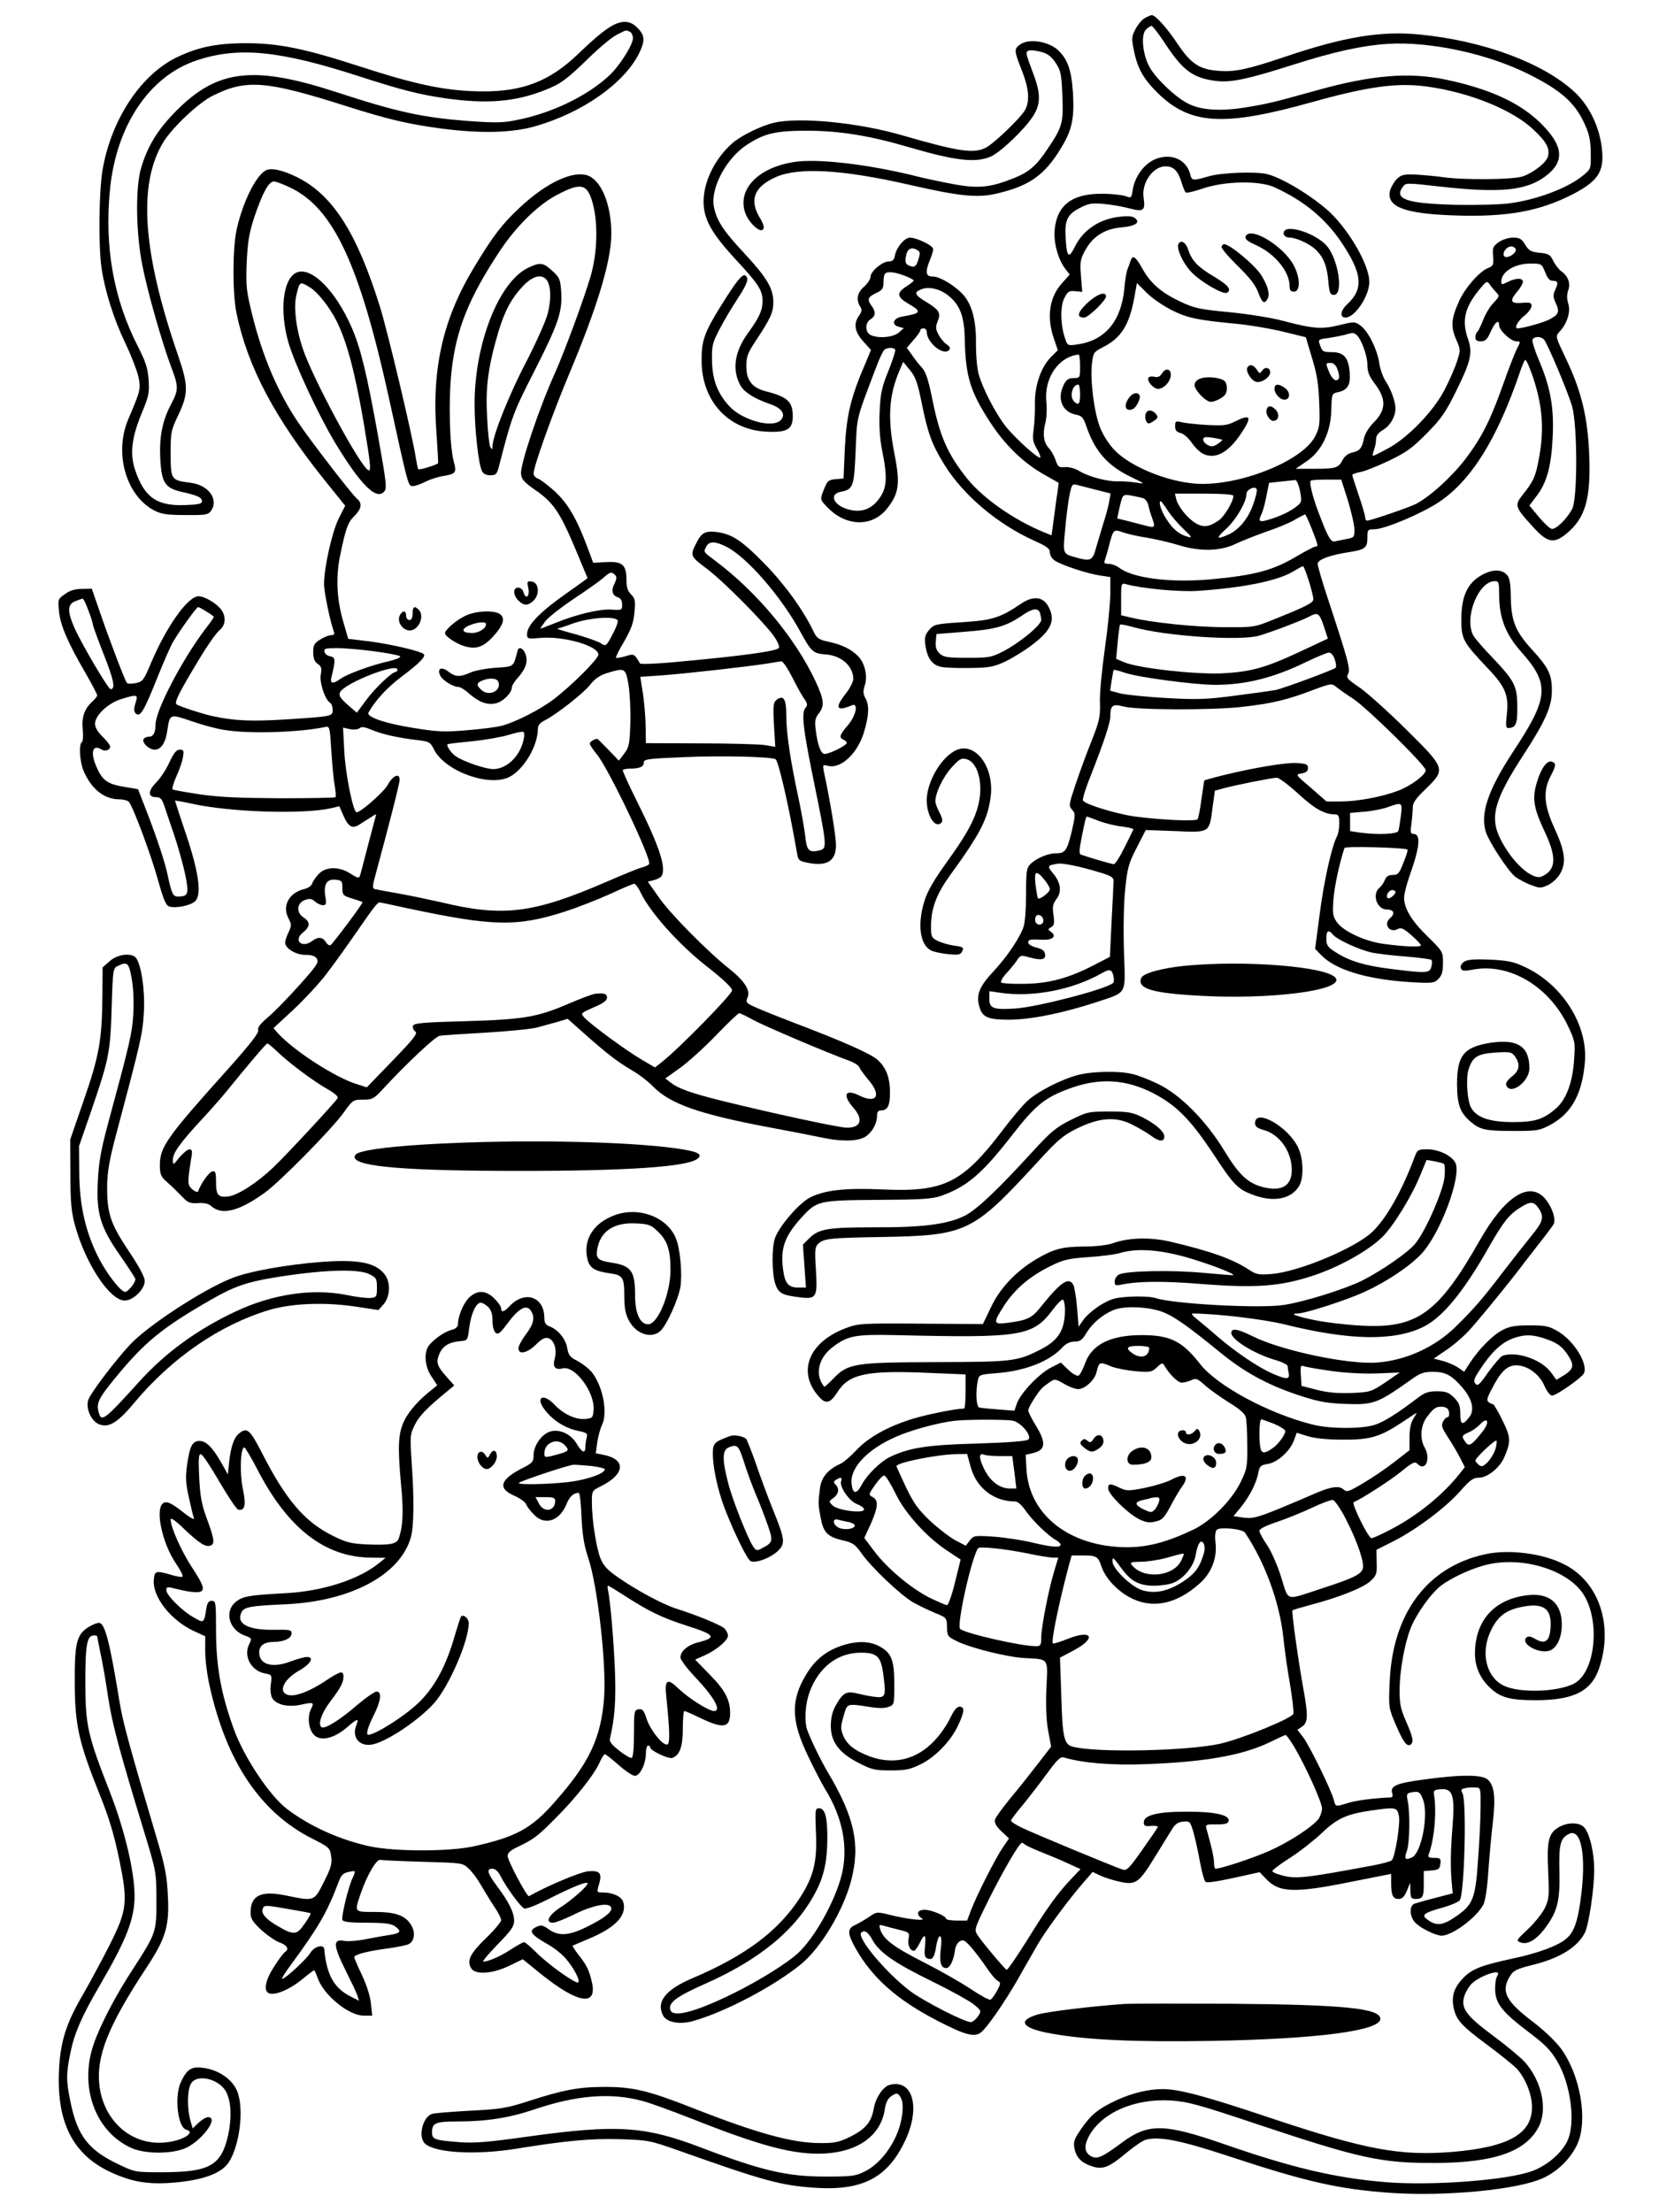
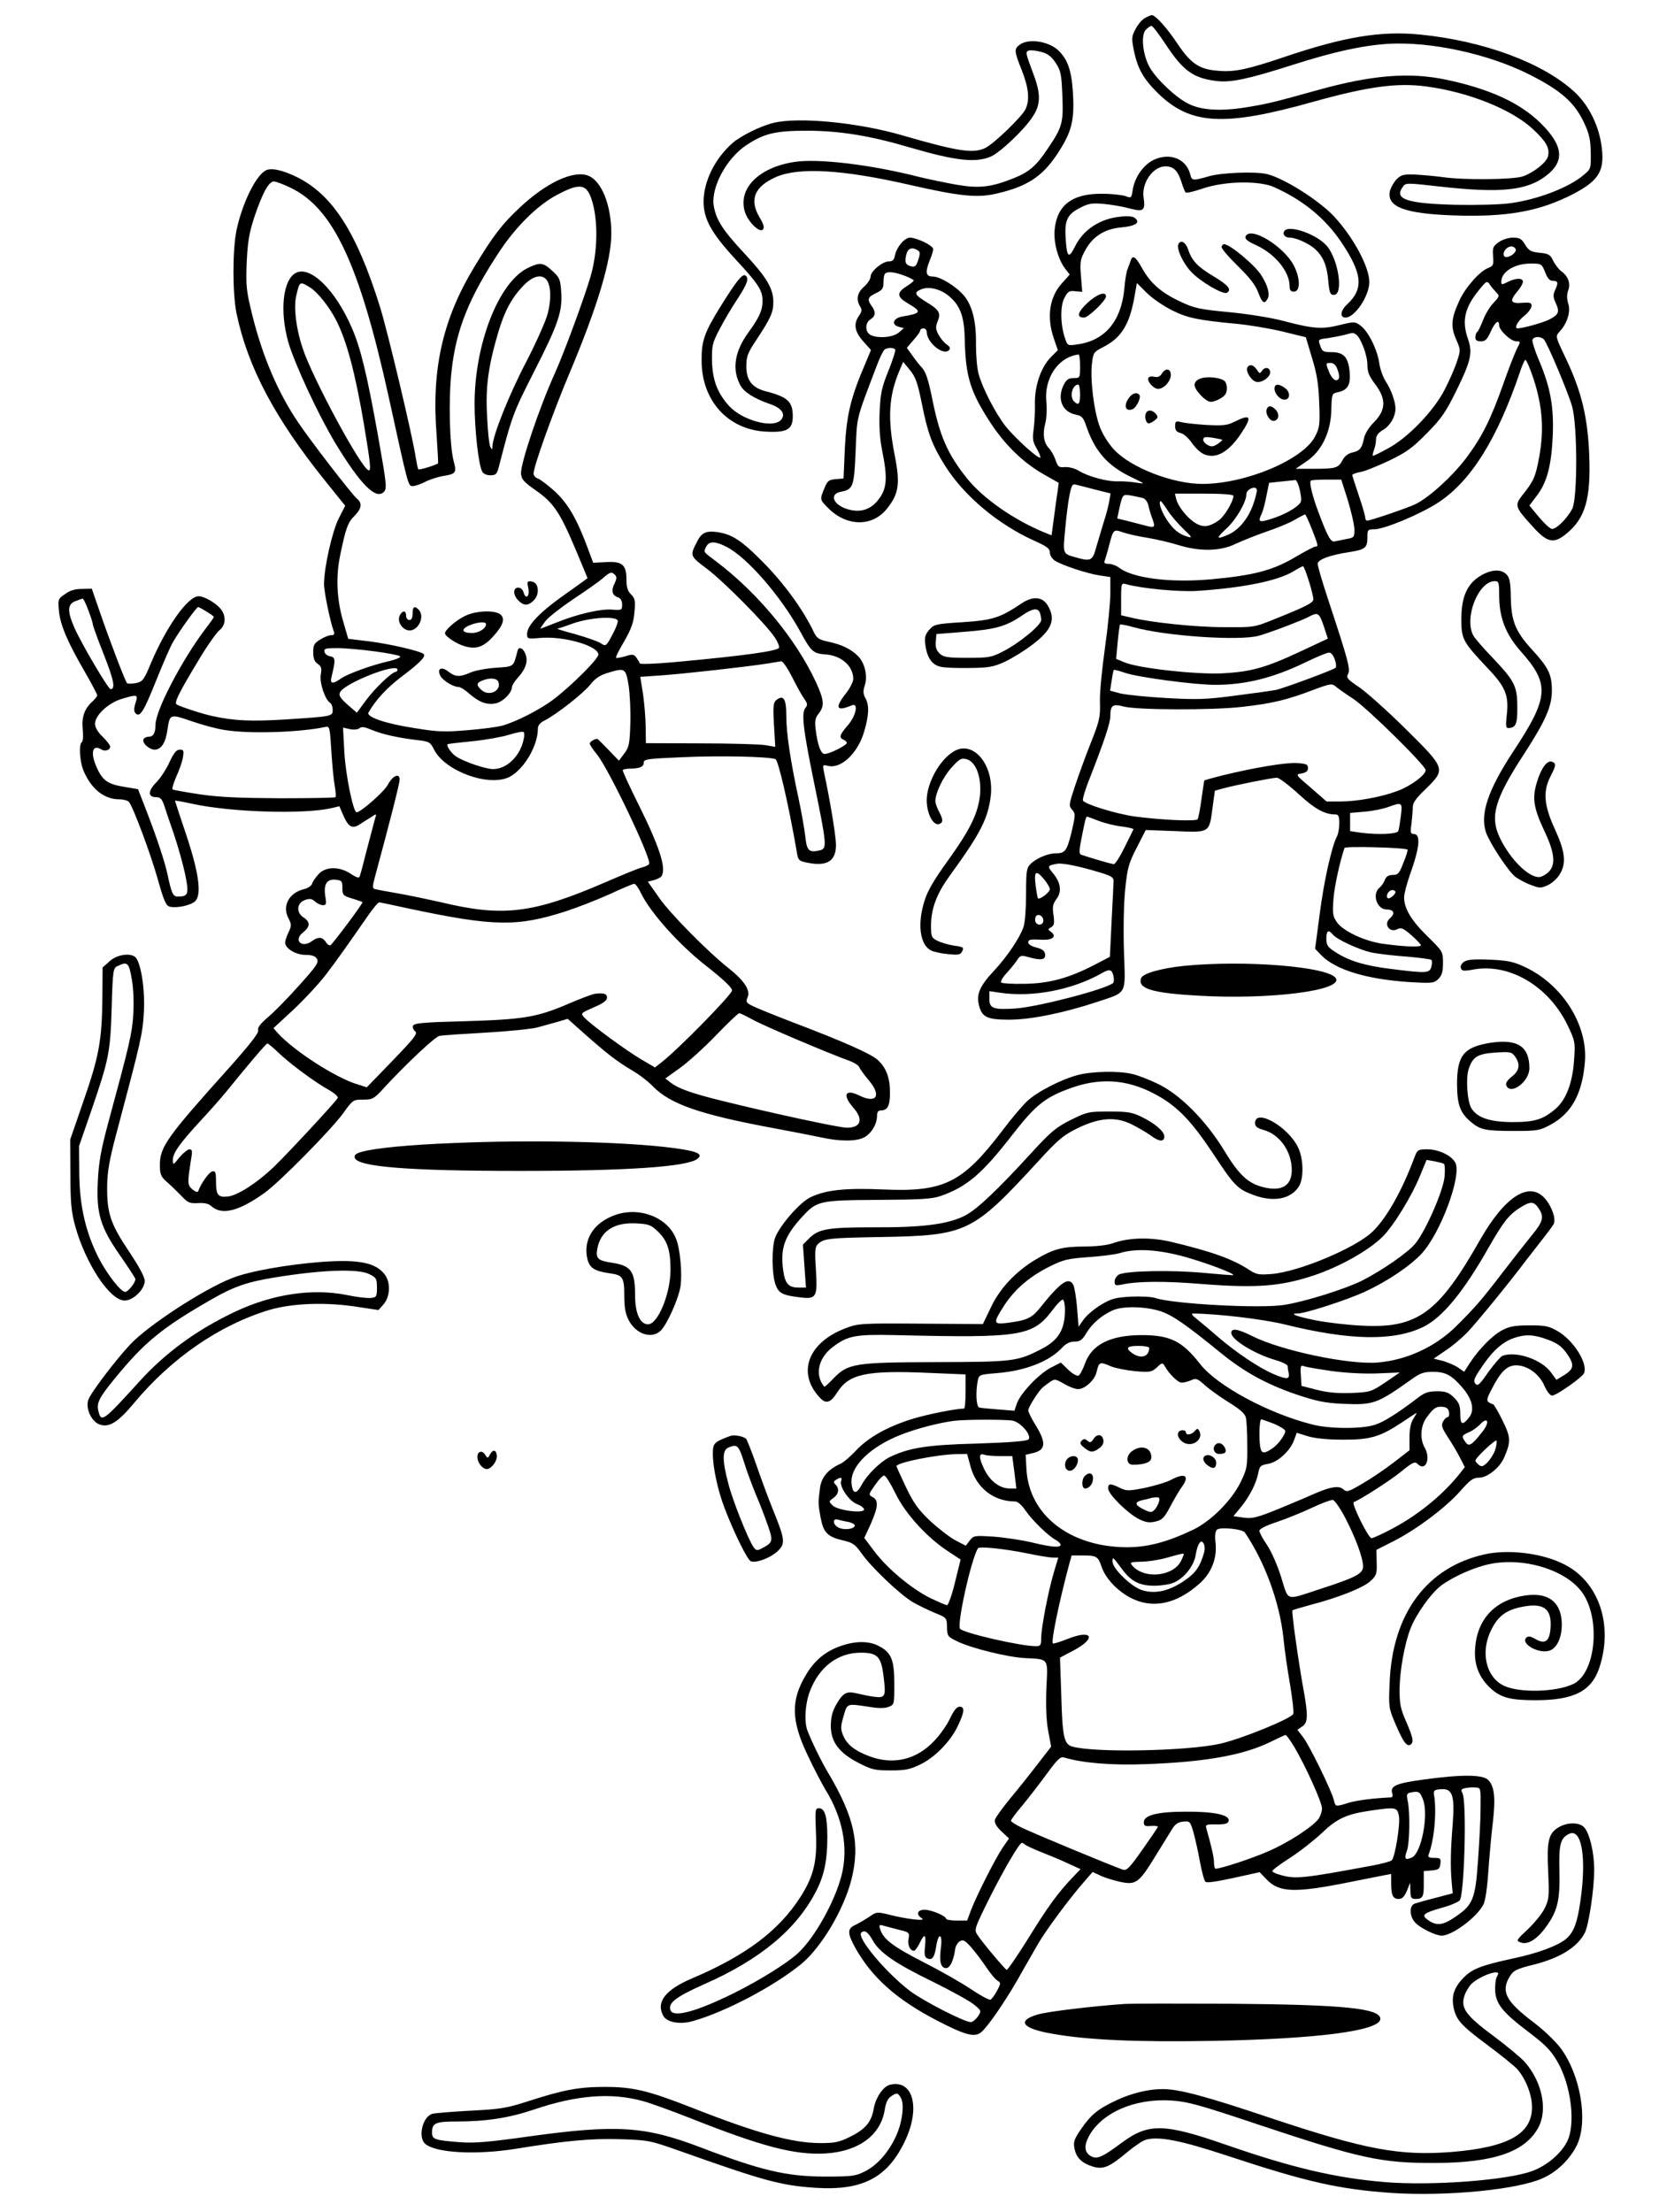
<svg xmlns="http://www.w3.org/2000/svg" version="1.0" width="768pt" height="1024pt" viewBox="0 0 768 1024" preserveAspectRatio="xMidYMid meet">
  <g transform="translate(0,1024) scale(0.1,-0.1)" fill="#000000" stroke="none">
    <path d="M5301 10157 c-13 -6 -33 -30 -44 -51 -19 -35 -19 -44 -8 -99 17 -85 45 -133 111 -198 151 -148 307 -156 720 -40 251 70 387 89 521 71 199 -26 402 -108 500 -202 59 -56 74 -85 65 -122 -7 -28 -65 -74 -115 -92 -43 -16 -275 -18 -371 -4 -36 5 -94 10 -128 12 -55 2 -65 -1 -87 -22 -13 -14 -27 -39 -31 -56 -14 -72 70 -103 293 -111 247 -9 399 18 556 99 124 65 149 111 129 236 -16 93 -62 181 -126 239 -146 133 -419 234 -712 263 -182 18 -351 -10 -629 -104 -169 -57 -229 -70 -302 -64 -90 6 -129 32 -191 124 -49 74 -103 134 -120 134 -4 0 -18 -6 -31 -13z m95 -122 c81 -123 128 -157 236 -170 67 -8 146 9 353 75 192 61 319 89 440 97 196 12 465 -46 655 -142 145 -73 209 -129 253 -223 24 -51 30 -78 31 -139 1 -74 1 -75 -34 -104 -69 -58 -213 -113 -341 -130 -43 -6 -157 -9 -252 -7 -225 6 -285 26 -243 83 13 19 17 19 167 2 283 -32 406 -20 496 49 88 67 81 140 -26 245 -95 93 -233 157 -436 200 -170 36 -344 22 -595 -48 -209 -58 -225 -62 -326 -79 -120 -20 -213 -15 -273 16 -57 28 -146 112 -178 167 -33 57 -43 152 -18 176 9 9 21 17 26 17 5 0 34 -38 65 -85z" />
-     <path d="M2852 10130 c-37 -15 -91 -58 -177 -141 -129 -124 -254 -173 -440 -172 -165 1 -300 28 -571 116 -252 82 -375 107 -525 107 -139 0 -227 -19 -328 -69 -163 -83 -296 -286 -336 -516 -17 -99 -20 -353 -5 -455 15 -105 57 -238 109 -346 27 -56 54 -126 61 -155 13 -59 11 -65 -46 -199 -67 -157 -11 -354 120 -423 34 -17 59 -21 144 -21 91 -1 105 1 118 18 38 53 -9 120 -92 131 -95 13 -94 11 -94 150 0 84 3 96 36 165 46 97 46 135 0 270 -167 482 -189 801 -68 995 43 68 162 180 227 212 154 77 246 70 614 -47 194 -62 293 -85 444 -105 184 -24 326 -20 433 10 220 63 412 198 482 337 29 60 28 84 -7 119 -30 30 -58 35 -99 19z m62 -36 c9 -3 16 -17 16 -31 0 -30 -61 -127 -109 -172 -101 -95 -269 -176 -431 -207 -62 -13 -100 -13 -224 -4 -209 16 -325 41 -601 131 -390 128 -558 109 -750 -85 -85 -86 -131 -161 -161 -261 -28 -89 -25 -304 5 -453 23 -120 92 -361 135 -475 33 -86 33 -103 -3 -170 -40 -77 -54 -149 -49 -251 6 -112 22 -136 104 -154 71 -16 89 -25 89 -43 0 -11 -19 -15 -78 -17 -132 -5 -190 36 -233 167 -23 73 -14 146 31 256 34 81 37 96 33 157 -4 55 -14 84 -50 155 -112 219 -155 460 -129 725 29 296 181 524 400 598 194 65 383 47 756 -74 195 -63 274 -83 396 -101 191 -27 322 -17 459 37 77 30 102 49 205 149 50 49 108 97 130 108 48 24 40 22 59 15z" />
    <path d="M4722 10034 c-28 -20 -28 -29 8 -119 33 -83 38 -141 16 -183 -20 -37 -144 -156 -183 -176 -56 -28 -125 -18 -384 57 -205 60 -483 87 -599 58 -61 -15 -151 -60 -190 -94 -80 -71 -132 -175 -133 -269 0 -81 35 -145 144 -264 111 -119 129 -148 129 -197 0 -43 -15 -77 -67 -148 -62 -86 -75 -168 -37 -240 16 -33 64 -63 135 -88 58 -19 79 -49 53 -76 -39 -39 -179 0 -239 66 -55 61 -77 121 -79 210 -1 70 2 82 36 147 20 39 58 102 83 140 45 69 54 95 35 107 -14 8 -42 -27 -116 -146 -73 -118 -87 -157 -86 -249 0 -185 123 -320 299 -328 96 -5 123 10 123 71 0 68 -24 90 -126 116 -62 16 -89 51 -89 115 0 46 6 62 46 122 66 100 79 128 79 175 0 64 -30 114 -134 226 -101 108 -131 156 -142 221 -13 85 59 219 151 280 83 55 135 67 285 67 150 -1 287 -23 470 -77 212 -62 305 -73 376 -43 43 18 154 123 194 184 38 56 39 106 4 198 -37 100 -38 102 -21 109 8 3 33 0 56 -6 31 -8 48 -21 68 -51 24 -37 27 -52 31 -153 5 -126 0 -144 -69 -246 -51 -77 -85 -106 -154 -134 -107 -43 -162 -49 -267 -31 -51 9 -127 25 -169 35 -226 58 -474 88 -584 70 -165 -26 -261 -125 -226 -233 15 -45 67 -95 82 -80 9 9 5 24 -16 59 -47 81 -22 141 78 185 106 46 309 34 615 -36 236 -54 317 -62 406 -41 151 35 222 85 298 211 51 83 62 137 55 256 -7 105 -24 154 -69 197 -45 41 -135 55 -176 26z" />
    <path d="M5343 9501 c-49 -23 -89 -79 -99 -138 -6 -40 -7 -41 -33 -31 -14 5 -62 11 -106 11 -141 2 -213 -52 -223 -169 -5 -58 17 -137 50 -179 l20 -26 -35 -39 c-59 -64 -73 -158 -38 -258 l18 -53 -32 -32 c-46 -46 -76 -134 -74 -216 1 -36 -2 -89 -6 -118 -6 -44 -4 -58 14 -89 12 -20 19 -39 17 -42 -9 -8 -116 89 -161 145 -47 61 -107 176 -125 243 -7 25 -12 86 -12 135 2 106 -17 180 -55 226 -37 44 -111 89 -145 89 -33 0 -36 20 -13 77 8 19 15 42 15 50 0 16 -74 52 -107 53 -25 0 -62 -43 -70 -82 -4 -21 -11 -28 -28 -28 -30 0 -85 -46 -85 -71 0 -10 -13 -31 -30 -46 -32 -28 -38 -60 -18 -92 9 -14 8 -23 -5 -42 -27 -38 -21 -74 19 -119 l36 -40 -22 -53 c-72 -166 -91 -246 -99 -402 l-6 -140 -37 -3 c-32 -3 -38 -8 -52 -43 -21 -51 -21 -51 14 -87 85 -89 205 -93 274 -9 57 70 64 116 38 249 -34 172 -28 275 22 393 l17 40 32 -39 c26 -32 35 -59 54 -152 28 -141 48 -194 108 -290 87 -138 243 -270 411 -346 60 -27 74 -37 74 -55 0 -13 10 -29 23 -38 32 -21 152 -61 210 -69 l47 -7 0 -75 c0 -41 -11 -156 -25 -254 -14 -99 -25 -212 -23 -252 2 -65 -2 -85 -41 -183 -24 -60 -57 -151 -74 -202 -29 -87 -30 -93 -14 -111 16 -18 16 -23 -2 -102 -22 -89 -30 -100 -74 -100 -36 0 -90 -23 -116 -49 -19 -19 -21 -33 -21 -140 0 -65 -5 -133 -12 -152 -17 -50 -75 -136 -135 -201 -66 -70 -83 -108 -72 -157 13 -59 37 -71 141 -71 99 0 251 31 403 81 146 49 135 29 128 236 -3 105 -1 223 6 288 10 98 16 119 53 191 l42 82 136 -5 c161 -7 158 -9 173 107 l11 80 40 11 c60 16 225 49 247 49 10 0 55 -34 100 -75 76 -70 121 -95 172 -95 13 0 17 -9 17 -41 0 -22 -5 -50 -11 -61 -24 -45 -61 -210 -80 -361 l-21 -159 27 -28 c66 -69 211 -113 411 -126 105 -6 113 -5 133 15 16 16 21 33 21 74 0 52 -1 53 -71 122 -75 73 -109 130 -109 180 0 17 12 62 25 100 48 134 54 195 18 195 -13 0 -15 8 -9 46 3 26 6 60 6 76 0 22 14 42 60 86 94 92 93 94 -92 277 -84 83 -181 170 -216 194 -55 37 -61 44 -51 62 11 22 0 63 -92 342 -27 81 -49 156 -49 167 0 20 57 41 150 55 69 11 80 20 80 65 0 38 1 40 33 40 48 1 215 71 297 125 151 100 272 295 377 605 8 25 19 49 23 54 5 4 22 -36 40 -90 41 -128 48 -231 26 -356 -17 -95 -26 -115 -80 -182 -35 -45 -32 -55 49 -143 68 -76 98 -82 158 -32 86 71 112 161 104 363 -7 175 -36 295 -107 444 -50 105 -50 105 -31 126 36 38 53 94 41 130 -7 23 -7 41 -1 60 13 32 1 68 -31 90 -12 9 -29 31 -38 49 -13 28 -21 33 -63 37 -40 4 -50 10 -67 38 -16 27 -26 32 -56 32 -21 0 -49 -9 -66 -21 -27 -19 -29 -26 -26 -65 3 -40 1 -45 -24 -55 -40 -16 -106 -92 -133 -152 -37 -82 -40 -117 -15 -176 22 -50 22 -52 5 -103 -9 -29 -35 -89 -58 -133 -51 -99 -172 -224 -264 -272 -33 -18 -63 -33 -67 -33 -3 0 -1 12 4 26 6 14 10 36 10 50 0 17 10 31 34 45 32 19 56 61 56 98 0 32 -21 89 -44 124 -13 19 -27 58 -31 86 -9 63 -51 148 -87 174 -26 19 -28 19 -98 2 -81 -20 -121 -17 -261 20 -52 14 -164 32 -249 40 -138 13 -163 19 -226 49 -88 41 -138 85 -176 153 -31 56 -45 65 -54 36 -3 -10 -10 -27 -14 -38 -5 -11 -12 -51 -15 -90 -14 -151 -89 -241 -216 -259 -46 -7 -47 -6 -58 26 -22 62 -24 150 -4 188 16 31 22 35 50 32 l33 -3 -6 73 c-5 65 -3 78 19 118 35 65 90 100 165 107 68 6 92 22 67 43 -10 9 -33 11 -69 7 -93 -9 -171 -60 -209 -137 -30 -60 -38 -53 -44 39 -5 82 8 109 67 139 38 20 55 23 110 18 36 -3 90 -13 120 -21 64 -17 73 -10 64 51 -10 68 44 144 101 144 38 0 58 -20 75 -75 7 -22 15 -43 19 -46 3 -4 40 5 81 19 101 34 261 37 330 5 135 -61 236 -145 310 -255 97 -145 104 -215 26 -287 -31 -29 -35 -61 -7 -61 42 0 108 97 110 162 2 69 -74 211 -165 308 -69 73 -230 175 -308 194 -51 13 -209 7 -266 -9 -81 -23 -82 -23 -91 11 -19 69 -93 98 -166 65z m1673 -413 c8 -12 -21 -38 -43 -38 -16 0 -17 22 -1 38 15 15 35 15 44 0z m-2767 -7 c11 -7 11 -15 2 -44 -9 -28 -16 -34 -32 -30 -27 7 -32 18 -24 53 7 31 27 38 54 21z m2904 -101 c11 -29 21 -40 36 -40 24 0 26 -9 9 -45 -9 -20 -8 -32 4 -58 19 -41 14 -53 -30 -76 -29 -15 -124 -41 -147 -41 -17 0 1 34 30 57 19 15 35 36 35 47 0 15 -7 17 -45 14 -53 -4 -58 9 -20 54 14 16 25 36 25 44 0 18 -33 18 -70 -1 -28 -14 -30 -14 -30 2 1 46 62 83 136 83 50 0 51 -1 67 -40z m-2966 -16 c24 -9 43 -19 43 -23 -1 -3 -15 -15 -33 -26 -47 -30 -46 -49 7 -80 65 -38 62 -45 -26 -60 -44 -7 -54 -39 -16 -48 l22 -6 -24 -21 c-26 -22 -97 -28 -131 -10 -25 14 -25 56 1 72 24 15 25 35 5 62 -22 30 -18 41 20 59 30 14 35 22 35 50 0 19 3 37 7 40 11 12 45 8 90 -9z m2739 -77 c17 -16 16 -19 -13 -50 -17 -17 -38 -54 -48 -80 -10 -26 -22 -50 -26 -53 -5 -3 -9 -14 -9 -25 0 -14 7 -19 26 -19 20 0 29 9 45 45 20 45 39 59 39 29 0 -23 55 -74 79 -74 21 0 21 0 2 -37 -10 -21 -38 -92 -61 -158 -61 -172 -100 -248 -174 -347 -63 -83 -167 -178 -232 -211 -31 -16 -210 -77 -225 -77 -5 0 -9 6 -9 14 0 8 -13 54 -30 103 -16 48 -30 91 -30 94 0 4 16 10 37 14 20 3 79 27 132 52 81 39 108 58 176 127 68 69 88 98 137 198 67 136 76 175 54 238 -30 85 -16 146 51 228 34 42 37 43 49 26 7 -11 21 -27 30 -37z m-1501 -83 c72 -36 120 -46 300 -63 55 -5 150 -21 210 -35 l110 -27 29 -97 c23 -75 30 -122 33 -207 4 -100 2 -114 -19 -155 -55 -108 -322 -220 -522 -220 -137 0 -331 75 -409 159 -26 28 -53 71 -66 106 -27 72 -45 220 -36 293 6 50 8 53 53 76 82 42 120 102 143 228 l12 68 46 -46 c25 -25 78 -61 116 -80z m-1039 71 c57 -44 78 -96 80 -204 4 -174 25 -243 118 -386 67 -103 150 -184 243 -238 l74 -42 -5 -40 c-4 -22 -11 -77 -17 -121 l-11 -82 -37 15 c-138 57 -280 156 -354 248 -91 114 -127 196 -162 372 -18 87 -29 121 -47 141 -14 15 -35 42 -47 60 l-23 32 31 36 c17 19 31 39 31 44 0 6 7 10 15 10 8 0 15 -7 15 -16 0 -49 76 -112 103 -85 8 8 6 15 -11 27 -12 8 -29 29 -38 46 -13 25 -13 35 -4 59 17 39 9 54 -50 90 -56 34 -61 45 -27 59 33 15 85 4 123 -25z m1891 -183 c22 -14 53 -96 53 -140 0 -34 8 -53 35 -89 53 -70 52 -120 -5 -178 -24 -24 -42 -54 -46 -75 -9 -45 -19 -57 -55 -65 -18 -4 -35 -17 -44 -35 -19 -36 -31 -40 -132 -40 l-85 0 48 33 c72 47 115 136 117 240 2 73 3 75 28 81 47 9 62 33 57 93 -6 69 -27 93 -84 93 -38 0 -43 3 -52 29 -11 30 -11 30 36 36 26 4 61 11 77 15 40 11 38 11 52 2z m871 -24 c18 -23 112 -246 130 -310 25 -91 25 -428 0 -474 -26 -48 -76 -96 -95 -92 -9 2 -36 27 -60 56 l-43 52 34 45 c47 61 68 139 74 276 6 137 -11 227 -64 352 -19 44 -32 87 -30 94 7 17 40 17 54 1z m-3004 -46 c3 -4 -11 -48 -31 -98 -31 -76 -37 -104 -41 -190 -3 -70 1 -125 12 -181 25 -123 22 -172 -14 -221 -34 -47 -79 -65 -135 -52 -75 17 -102 73 -41 84 56 11 60 24 67 190 7 162 0 136 95 386 15 41 33 78 39 82 14 10 43 10 49 0z m856 -77 c0 -54 0 -55 -30 -55 -23 0 -33 -7 -45 -30 -33 -64 -9 -126 54 -139 30 -6 36 -13 51 -57 39 -113 98 -180 204 -231 70 -34 70 -34 26 -27 -25 4 -63 7 -85 6 -48 -2 -138 22 -181 49 -18 11 -46 18 -64 17 -28 -3 -33 1 -44 34 -7 20 -21 44 -30 53 -24 25 -30 64 -18 112 7 24 9 68 6 101 -12 111 55 210 149 221 4 1 7 -24 7 -54z m1190 -11 c14 -36 12 -54 -6 -54 -8 0 -22 16 -30 35 -18 44 -18 45 6 45 13 0 24 -10 30 -26z m-1190 -119 c0 -46 -7 -54 -28 -33 -22 22 -8 78 20 78 4 0 8 -20 8 -45z m1018 -447 c9 -47 8 -53 -12 -69 -28 -24 -75 -47 -131 -64 -47 -14 -52 -10 -34 28 6 13 16 50 22 83 l12 59 55 6 c30 3 60 6 66 7 6 1 16 -21 22 -50z m222 -45 c16 -54 30 -114 30 -135 0 -35 -2 -37 -37 -43 -21 -4 -45 -9 -54 -11 -18 -5 -33 22 -74 131 -29 76 -45 142 -37 150 3 3 36 5 73 5 l68 0 31 -97z m-1167 50 l68 -17 -6 -36 c-3 -19 -14 -62 -25 -95 -10 -33 -26 -86 -35 -117 -17 -64 -25 -68 -95 -48 -61 17 -60 15 -49 130 5 58 14 129 20 158 10 48 13 53 32 48 12 -3 53 -13 90 -23z m727 -72 c-24 -65 -68 -117 -117 -137 -53 -23 -55 -16 -6 29 45 41 93 123 93 160 0 22 43 41 48 21 2 -7 -6 -40 -18 -73z m-90 44 c-1 -27 -41 -94 -67 -113 -45 -32 -74 -35 -109 -13 -38 23 -80 76 -89 111 l-6 25 136 0 c83 0 135 -4 135 -10z m-418 -11 c10 -3 20 -17 24 -32 3 -15 11 -44 19 -64 15 -42 12 -43 -44 -28 -20 5 -55 14 -77 20 l-42 10 9 43 c16 70 15 70 57 63 20 -4 45 -9 54 -12z m113 -56 c15 -24 49 -63 74 -87 38 -36 42 -42 21 -36 -43 12 -70 35 -101 83 -25 39 -38 82 -25 82 2 0 16 -19 31 -42z m668 -87 c30 -77 31 -81 16 -81 -6 0 -49 -23 -95 -50 -102 -60 -189 -83 -382 -101 -190 -18 -367 4 -431 53 -13 10 -35 18 -48 18 -20 0 -24 4 -18 18 3 9 13 41 20 70 19 72 20 73 63 58 20 -7 71 -19 112 -25 41 -7 107 -22 145 -34 100 -31 195 -29 266 6 30 14 93 39 141 56 48 16 107 40 130 54 24 14 46 25 49 26 3 1 17 -30 32 -68z m-14 -240 c12 -38 21 -76 21 -85 0 -16 -35 -34 -185 -94 -89 -36 -92 -36 -230 -35 -133 0 -341 22 -432 45 l-43 10 0 75 c0 73 1 75 23 69 69 -20 250 -37 332 -31 208 14 368 46 440 89 22 13 43 25 47 25 3 1 15 -30 27 -68z m69 -209 l19 -58 -126 -59 c-164 -77 -231 -95 -366 -102 -125 -5 -385 24 -449 51 l-39 16 7 77 c4 43 9 79 11 82 3 2 30 -3 62 -12 149 -42 499 -65 583 -39 64 19 199 71 227 86 44 24 50 20 71 -42z m51 -154 c6 -17 8 -35 4 -39 -11 -10 -240 -95 -278 -103 -16 -3 -101 -15 -187 -26 -136 -18 -178 -19 -320 -11 -90 5 -185 15 -211 21 l-48 13 7 46 c4 25 8 48 10 50 1 2 25 -4 51 -13 59 -21 324 -56 418 -56 141 0 270 32 420 105 50 24 97 44 107 44 10 1 20 -12 27 -31z m86 -183 c66 -44 335 -309 335 -330 0 -22 -70 -74 -130 -96 -74 -28 -188 -49 -265 -49 l-64 0 -72 63 c-73 62 -73 62 -43 67 21 4 29 11 29 25 0 17 -8 20 -52 23 -52 3 -201 -22 -347 -58 -44 -11 -80 -21 -81 -23 -1 -1 -6 -39 -13 -85 -6 -46 -14 -88 -18 -94 -7 -11 -167 -4 -294 13 -88 13 -230 57 -237 74 -2 7 12 55 33 106 66 169 94 253 94 284 0 50 11 58 60 45 61 -17 411 -18 550 -2 136 15 211 33 328 78 83 31 88 31 107 15 11 -9 47 -35 80 -56z m220 -542 c-4 -31 -9 -62 -12 -70 -6 -14 -95 -18 -177 -7 l-46 7 0 42 0 42 68 6 c37 3 85 13 107 21 66 24 68 23 60 -41z m-1398 -23 c29 -11 78 -23 108 -26 31 -4 54 -10 52 -13 -1 -3 -20 -41 -41 -83 -21 -43 -43 -78 -50 -78 -9 0 -112 30 -152 44 -9 3 -8 24 3 78 15 76 20 98 25 98 2 0 27 -9 55 -20z m1429 -133 c2 -2 -6 -29 -19 -60 -19 -50 -25 -57 -50 -57 -19 0 -30 -7 -36 -23 -5 -13 -16 -29 -25 -36 -36 -30 -12 -101 34 -101 33 0 40 -19 15 -40 -32 -27 -3 -70 34 -51 17 9 27 5 66 -29 25 -22 44 -43 43 -46 -4 -9 -79 -6 -173 7 -85 11 -186 58 -216 100 -19 28 -21 39 -16 108 5 61 29 170 51 236 3 9 283 2 292 -8z m-1426 -105 c51 -15 65 -23 65 -38 0 -10 -4 -94 -9 -186 l-8 -167 -77 -40 c-115 -59 -206 -84 -322 -85 -53 -1 -100 2 -104 6 -5 4 7 25 26 45 19 21 41 48 49 61 13 20 19 21 50 12 59 -17 82 -13 78 13 -2 16 -13 24 -40 31 -21 5 -38 15 -38 23 0 14 6 16 66 13 47 -2 67 16 40 36 -16 12 -16 13 0 22 14 8 16 18 11 56 -6 39 -3 52 14 75 26 35 19 77 -18 121 -26 31 -24 34 22 42 23 4 100 -11 195 -40z m-256 -33 c14 -17 26 -37 26 -45 0 -14 -47 -50 -55 -42 -2 2 -7 30 -11 61 -8 66 2 72 40 26z m1626 -58 c0 -12 -29 -35 -36 -28 -11 10 5 37 21 37 8 0 15 -4 15 -9z m-1630 -132 c0 -20 -24 -26 -35 -9 -4 6 -4 17 -1 25 7 20 36 7 36 -16z m1341 -66 c20 -23 124 -71 183 -83 28 -5 99 -14 159 -18 59 -5 110 -12 113 -15 4 -3 4 -18 0 -32 -8 -30 -21 -31 -187 -10 -123 15 -197 38 -260 80 -33 21 -39 31 -39 60 0 38 10 44 31 18z m-1017 -189 c4 -15 3 -30 -1 -34 -33 -29 -345 -110 -450 -118 -104 -7 -123 0 -123 44 l0 36 48 -7 c151 -23 337 13 472 90 36 21 47 18 54 -11z" />
    <path d="M5775 8540 c-11 -18 19 -65 43 -68 25 -4 62 23 62 44 0 22 -22 28 -36 10 -12 -17 -13 -17 -26 3 -14 22 -33 27 -43 11z" />
    <path d="M5378 8510 c-8 -13 -19 -18 -34 -14 -12 3 -24 1 -27 -4 -10 -14 22 -52 44 -52 27 0 59 35 59 65 0 30 -25 33 -42 5z" />
    <path d="M5558 8488 c-18 -6 -28 -17 -28 -30 0 -24 52 -78 75 -78 20 0 57 19 67 34 12 17 9 53 -4 63 -20 16 -81 22 -110 11z" />
    <path d="M5900 8441 c0 -23 25 -51 46 -51 26 0 29 32 5 52 -30 23 -51 23 -51 -1z" />
    <path d="M5226 8398 c-26 -36 -16 -65 17 -52 17 6 40 52 32 65 -10 16 -33 10 -49 -13z" />
    <path d="M5864 8346 c-8 -21 15 -58 34 -54 23 4 26 32 7 52 -20 20 -34 20 -41 2z" />
    <path d="M5304 8325 c-7 -17 2 -45 14 -45 4 0 17 6 27 14 16 12 17 16 6 30 -17 20 -40 21 -47 1z" />
    <path d="M5715 8288 c-34 -17 -52 -19 -130 -15 -49 3 -102 9 -117 13 -25 6 -28 4 -28 -19 0 -18 7 -27 24 -31 14 -3 35 -21 48 -39 35 -49 60 -66 97 -67 44 0 91 35 136 103 53 79 46 93 -30 55z m-57 -84 c2 -1 -8 -10 -21 -19 -20 -13 -30 -14 -46 -5 -12 6 -21 17 -21 25 0 12 9 14 43 9 23 -4 44 -8 45 -10z" />
    <path d="M1228 9450 c-47 -28 -107 -154 -133 -275 -19 -92 -19 -293 0 -386 52 -248 177 -484 408 -772 l95 -118 -29 -57 c-31 -60 -69 -230 -69 -305 0 -38 29 -176 45 -219 5 -13 2 -18 -11 -18 -11 0 -34 -9 -51 -20 -28 -17 -33 -25 -33 -59 0 -29 6 -44 21 -54 17 -12 19 -21 14 -50 -7 -36 20 -117 44 -131 6 -4 11 -18 11 -31 0 -31 0 -31 -215 -45 -161 -10 -240 -7 -344 16 -46 10 -156 46 -164 54 -11 9 14 58 104 207 38 64 81 124 94 135 29 22 33 62 10 95 -21 29 -77 63 -106 63 -49 0 -148 -139 -220 -309 -33 -79 -38 -86 -70 -93 -19 -3 -37 -4 -41 0 -9 10 -80 196 -125 327 l-38 110 -46 -1 c-31 0 -56 -7 -78 -24 -33 -22 -33 -25 -28 -79 6 -64 40 -144 121 -283 31 -54 56 -102 56 -106 0 -5 -9 -17 -21 -28 -38 -34 -52 -73 -46 -131 3 -29 1 -55 -4 -58 -15 -10 -10 -89 7 -131 36 -86 96 -134 167 -134 19 0 39 -6 44 -12 21 -27 103 -248 134 -360 25 -90 37 -119 52 -124 31 -10 103 5 122 26 29 32 15 133 -44 309 -28 83 -51 153 -51 155 0 1 37 -5 82 -15 178 -39 514 -49 641 -20 l38 9 19 -44 c23 -52 41 -62 75 -40 14 9 37 24 52 33 27 18 27 18 19 -7 -4 -14 -20 -77 -37 -140 -16 -63 -31 -121 -34 -127 -3 -9 -15 -5 -41 12 -52 35 -116 35 -149 -1 -13 -14 -27 -34 -30 -44 -3 -10 -19 -21 -35 -25 -71 -16 -105 -77 -75 -135 15 -29 15 -35 1 -65 -9 -18 -16 -40 -16 -48 0 -27 49 -57 94 -57 29 0 45 -5 53 -18 10 -16 -1 -33 -82 -123 -51 -57 -116 -124 -144 -147 -36 -31 -50 -49 -46 -61 4 -12 -36 -63 -132 -171 -292 -325 -323 -369 -323 -454 0 -38 5 -52 26 -71 40 -36 44 -41 77 -74 26 -28 36 -32 73 -30 29 2 49 -2 62 -14 49 -44 128 -24 249 63 72 53 306 290 364 370 42 59 45 60 90 60 44 0 50 3 100 58 104 112 232 232 253 237 12 3 107 9 213 15 105 6 213 17 240 24 26 7 69 19 94 26 l47 14 73 -65 c107 -95 156 -133 224 -173 33 -19 77 -53 98 -75 79 -81 215 -129 547 -191 91 -17 195 -37 232 -45 86 -19 161 -19 198 0 33 17 60 61 60 100 0 17 5 25 18 25 31 0 42 22 42 82 0 69 -17 115 -56 151 -31 29 -160 86 -394 175 -86 33 -170 67 -187 76 -29 14 -31 19 -22 40 14 31 -15 76 -84 131 -99 78 -276 257 -326 330 l-52 74 28 7 c15 4 31 12 35 18 24 36 -8 135 -109 338 -41 82 -73 152 -70 154 3 3 15 5 28 6 49 0 69 8 69 27 0 17 13 19 178 26 175 8 403 3 432 -9 13 -6 60 -207 98 -426 7 -44 9 -45 53 -54 89 -17 129 9 129 83 0 40 -27 205 -56 339 -6 32 -6 33 19 27 59 -15 136 56 166 154 24 79 26 126 7 160 -10 18 -11 32 -4 54 16 44 3 105 -28 138 -33 34 -75 55 -141 69 -42 9 -52 16 -66 45 -48 101 -134 220 -229 317 -107 109 -151 137 -225 146 -47 5 -66 -5 -87 -47 -33 -64 -32 -65 48 -125 79 -60 272 -255 313 -317 14 -21 22 -42 19 -48 -10 -15 -166 -37 -486 -66 -85 -8 -156 -10 -158 -6 -1 5 -9 16 -16 27 -12 16 -18 17 -52 6 -21 -6 -40 -9 -42 -7 -3 3 14 37 38 77 33 58 43 86 47 134 5 53 3 64 -16 83 -16 16 -21 33 -21 69 0 68 -20 85 -96 80 l-58 -3 -26 70 c-50 134 -90 203 -151 260 -32 29 -68 56 -79 60 -11 3 -20 14 -20 23 0 32 88 278 164 459 133 316 196 527 196 652 0 130 -44 241 -105 267 -68 28 -193 -29 -318 -146 -82 -76 -124 -131 -211 -275 -146 -241 -199 -472 -175 -777 5 -72 8 -132 7 -133 -19 -11 -89 -32 -92 -27 -2 4 -7 27 -11 52 -15 101 -130 584 -166 700 -108 345 -219 518 -384 600 -69 34 -123 45 -147 30z m117 -79 c198 -95 319 -354 455 -971 91 -415 89 -410 111 -410 11 0 37 9 58 20 22 11 57 22 79 26 63 10 67 15 52 70 -19 75 -24 283 -10 413 21 196 81 344 225 561 75 113 176 212 262 257 114 61 143 53 168 -42 24 -93 20 -226 -10 -331 -30 -103 -122 -353 -166 -451 -73 -161 -161 -423 -157 -466 2 -26 14 -39 67 -76 82 -57 112 -100 183 -268 32 -76 58 -139 58 -139 0 -1 -39 -29 -87 -63 -131 -91 -193 -154 -193 -196 0 -22 2 -23 60 -18 107 10 270 -36 270 -77 0 -20 -122 -142 -207 -207 -62 -47 -173 -104 -238 -122 -22 -6 -95 -16 -161 -21 -106 -9 -138 -8 -247 10 -136 21 -223 52 -211 72 32 57 86 115 152 165 84 63 114 94 104 105 -14 14 -156 47 -251 59 l-99 12 -22 76 c-31 103 -36 209 -16 307 26 127 36 156 67 186 33 33 37 59 12 79 -23 19 -216 269 -273 354 -93 138 -163 301 -211 492 -29 118 -31 136 -27 248 5 99 11 136 37 215 37 108 65 160 89 160 9 0 44 -13 77 -29z m2018 -1662 c96 -49 253 -230 343 -395 49 -90 59 -99 113 -103 74 -4 131 -53 131 -114 0 -13 -16 -44 -35 -68 -52 -66 -43 -84 28 -54 32 14 21 -47 -18 -92 -39 -45 -42 -58 -20 -67 8 -3 15 -10 15 -15 0 -11 -80 -51 -102 -51 -18 0 -33 40 -42 113 -5 40 -2 54 14 74 28 36 25 63 -13 146 -93 200 -269 413 -464 560 -59 44 -57 41 -43 68 14 25 41 24 93 -2z m-516 -130 c9 -9 8 -19 -2 -40 -17 -32 -11 -56 16 -64 12 -4 19 -16 19 -33 0 -26 -2 -27 -45 -24 -54 5 -164 -21 -260 -60 -38 -15 -71 -28 -73 -28 -2 0 9 16 23 35 15 19 73 64 128 101 56 37 117 80 135 95 36 32 43 34 59 18z m-2438 -164 c12 -31 21 -61 21 -66 0 -6 23 -69 51 -140 47 -119 54 -159 31 -159 -11 0 -133 207 -167 283 -34 77 -33 110 3 124 15 6 30 11 34 12 4 1 16 -24 27 -54z m547 -6 c19 -11 34 -22 34 -25 0 -2 -17 -27 -39 -55 -109 -144 -231 -378 -231 -443 0 -37 -10 -56 -30 -56 -11 0 -22 -5 -25 -11 -10 -16 25 -49 51 -49 30 0 51 32 59 91 11 75 12 75 111 41 49 -17 118 -36 154 -41 113 -19 350 -11 466 14 20 4 21 0 28 -113 4 -64 11 -137 16 -162 4 -25 6 -47 3 -50 -2 -3 -118 -5 -256 -5 -189 1 -282 5 -371 18 -66 10 -123 20 -127 23 -4 2 4 29 17 59 14 30 28 70 31 90 5 31 3 35 -15 35 -15 0 -27 -15 -47 -57 -14 -32 -42 -75 -62 -95 -39 -40 -39 -68 0 -68 18 0 26 -8 35 -32 6 -18 26 -79 46 -136 19 -56 43 -141 53 -188 19 -93 15 -104 -34 -104 -22 0 -29 14 -48 105 -12 55 -46 158 -91 276 l-45 116 -65 11 c-74 12 -99 29 -125 87 -32 69 -22 112 20 86 17 -11 41 -3 41 13 0 7 -16 27 -35 46 -23 22 -35 43 -35 60 0 39 62 97 124 115 73 22 76 21 63 -20 -8 -27 -7 -39 1 -47 20 -20 37 7 97 157 31 77 65 156 77 175 29 50 108 160 115 160 3 0 21 -9 39 -21z m1904 -44 c0 -9 -9 -32 -20 -53 -34 -66 -35 -66 -61 -48 -14 8 -65 26 -114 40 -50 13 -88 25 -85 26 3 0 37 11 75 25 85 29 205 34 205 10z m-1126 -140 c60 -8 113 -18 118 -23 5 -5 -17 -14 -49 -22 -78 -17 -192 -58 -225 -81 -38 -27 -52 -25 -43 9 19 77 18 90 -6 94 -13 2 -25 11 -27 21 -3 15 5 17 60 17 35 0 112 -7 172 -15z m1932 -117 c20 -40 45 -86 56 -101 16 -23 18 -30 7 -43 -20 -24 -12 -96 41 -354 58 -283 59 -297 26 -306 -51 -12 -61 -3 -68 64 -4 34 -18 115 -32 180 -37 172 -56 297 -56 380 0 78 -13 98 -47 71 -13 -12 -15 -29 -10 -115 l6 -101 -47 8 c-26 4 -161 8 -299 8 l-253 1 -1 73 c0 39 -6 109 -12 153 l-13 81 101 7 c100 7 396 40 490 55 28 5 56 9 62 10 7 0 29 -32 49 -71z m-1826 32 c0 -5 -4 -10 -8 -10 -17 0 -97 -76 -138 -132 l-42 -57 -44 38 c-36 33 -41 43 -33 58 25 43 265 137 265 103z m1070 -72 c6 -40 10 -120 8 -178 -3 -93 -6 -109 -28 -138 l-25 -33 -48 50 c-27 28 -50 51 -52 51 -13 0 -35 -14 -35 -22 0 -5 15 -28 34 -51 55 -68 254 -486 241 -506 -2 -5 -17 -12 -32 -16 -15 -3 -90 -34 -166 -67 -340 -147 -477 -164 -767 -94 -58 13 -148 32 -200 41 -52 9 -100 18 -107 20 -9 3 -8 17 3 57 68 251 114 431 114 449 0 33 -32 19 -55 -24 -17 -32 -125 -127 -144 -127 -16 0 -51 173 -57 279 l-6 113 31 -7 c19 -4 37 -2 45 4 10 9 25 6 58 -8 48 -20 119 -36 211 -47 54 -6 59 -9 77 -45 52 -100 255 -173 349 -125 67 35 131 144 131 223 0 15 10 28 33 39 57 30 174 122 208 163 22 29 46 45 78 55 85 26 87 25 101 -56z m-486 -251 c-16 -77 -78 -137 -141 -137 -34 0 -133 33 -171 58 -22 14 -47 50 -40 57 2 2 53 8 115 14 61 6 138 20 170 30 32 10 62 16 66 13 5 -2 5 -18 1 -35z m-839 -687 c0 -33 3 -36 45 -49 25 -8 47 -15 48 -17 5 -3 -136 -191 -148 -199 -5 -3 -15 3 -22 15 -15 23 -35 25 -62 5 -48 -37 -90 2 -43 39 34 27 34 49 1 70 -34 23 -30 67 8 80 21 8 32 6 46 -7 10 -9 27 -17 37 -17 15 0 17 6 11 40 -9 57 7 82 47 78 29 -3 32 -6 32 -38z m1382 -24 c45 -92 176 -238 302 -337 77 -60 120 -101 120 -113 1 -18 -246 -270 -325 -332 l-32 -25 -63 37 c-70 41 -235 162 -264 194 -18 20 -17 20 43 47 44 18 62 32 62 45 0 18 -14 23 -55 18 -11 -1 -67 -22 -125 -47 -145 -62 -207 -72 -478 -80 -194 -5 -235 -9 -240 -21 -3 -8 2 -20 10 -26 13 -10 -4 -31 -104 -135 l-120 -124 -41 13 c-100 29 -296 155 -372 239 l-19 22 93 86 c50 47 118 120 150 162 53 70 83 112 197 276 23 33 45 59 50 58 5 0 65 -13 134 -28 396 -84 504 -86 730 -13 52 17 142 52 200 78 58 27 110 49 116 49 5 1 20 -19 31 -43z m516 -585 c47 -27 355 -158 451 -192 21 -8 41 -21 44 -29 3 -8 23 -36 45 -62 59 -70 34 -108 -45 -69 -65 32 -80 4 -28 -56 48 -54 36 -93 -29 -93 -37 0 -355 69 -581 125 -145 36 -201 57 -237 85 l-23 18 67 48 c38 27 113 95 167 151 55 57 103 103 108 103 5 0 32 -13 61 -29z m-2198 -150 c55 -53 168 -137 232 -173 33 -19 50 -34 46 -41 -12 -21 -244 -270 -297 -320 -78 -74 -163 -128 -208 -135 -49 -6 -58 5 -58 71 0 40 -3 48 -17 45 -15 -3 -53 -56 -66 -93 -2 -5 -14 -1 -27 10 -23 21 -23 28 -4 148 5 29 3 37 -9 37 -8 0 -29 -17 -46 -37 -30 -37 -30 -38 -31 -12 0 32 34 79 131 184 41 44 93 103 115 130 107 132 186 225 192 225 3 0 24 -17 47 -39z" />
    <path d="M2442 8999 c-134 -67 -245 -351 -245 -629 0 -117 18 -281 35 -312 5 -11 20 -18 38 -18 25 0 30 5 39 38 61 237 66 250 162 439 113 222 133 279 127 371 -4 59 -7 67 -41 98 -43 40 -57 41 -115 13z m88 -54 c20 -25 23 -88 6 -155 -9 -36 -55 -138 -101 -227 -77 -147 -155 -341 -155 -389 -1 -16 -2 -17 -10 -3 -5 8 -12 71 -15 140 -8 137 5 232 51 389 30 101 62 160 117 218 44 45 84 55 107 27z" />
    <path d="M1370 8977 c-61 -31 -76 -178 -35 -322 29 -99 138 -334 216 -464 117 -193 189 -266 226 -228 15 15 13 35 -26 254 -52 291 -82 414 -123 507 -76 175 -191 287 -258 253z m66 -68 c34 -21 88 -89 119 -149 50 -97 89 -244 130 -485 30 -181 34 -216 21 -212 -35 11 -259 426 -305 565 -30 89 -42 187 -30 241 16 70 16 70 65 40z" />
    <path d="M2446 7516 c7 -39 -13 -53 -23 -16 -3 11 -14 20 -24 20 -25 0 -25 -34 1 -60 25 -25 45 -25 71 1 29 29 23 83 -9 87 -22 3 -23 1 -16 -32z" />
    <path d="M1910 7400 c0 -20 -5 -30 -15 -30 -8 0 -15 9 -15 20 0 25 -16 26 -29 2 -14 -27 9 -66 41 -70 44 -5 77 65 46 96 -19 19 -28 14 -28 -18z" />
    <path d="M2153 7389 c-42 -20 -93 -65 -93 -80 0 -14 52 -49 90 -60 53 -16 87 -5 132 44 48 52 58 85 33 104 -28 20 -114 16 -162 -8z m97 -38 c0 -20 -33 -41 -65 -41 -47 0 -53 17 -13 35 38 16 78 19 78 6z" />
    <path d="M2396 7228 c-20 -77 -15 -73 -101 -79 -44 -3 -97 -13 -117 -22 -49 -22 -70 -21 -102 4 -33 26 -55 14 -37 -20 12 -22 60 -51 84 -51 8 0 30 -13 48 -30 46 -40 82 -54 123 -46 34 7 76 49 76 76 0 7 13 28 30 46 36 41 46 77 31 110 -11 26 -30 32 -35 12z m-89 -144 c16 -41 -43 -70 -78 -38 -25 22 -24 33 4 44 35 14 67 11 74 -6z" />
    <path d="M5945 9170 c-9 -15 4 -30 26 -30 29 0 90 -28 117 -53 38 -35 55 -77 61 -147 5 -56 9 -65 26 -65 45 0 22 161 -32 226 -47 55 -178 101 -198 69z" />
    <path d="M5766 9145 c-4 -11 9 -22 47 -39 89 -40 157 -123 157 -191 0 -18 5 -25 20 -25 30 0 30 62 0 120 -47 91 -204 186 -224 135z" />
    <path d="M5456 9112 c-12 -19 18 -87 57 -129 42 -46 150 -109 167 -98 23 14 6 35 -59 74 -76 45 -104 74 -121 127 -11 32 -32 45 -44 26z" />
    <path d="M5655 9099 c-4 -6 29 -45 72 -87 57 -56 84 -90 97 -124 19 -51 29 -58 44 -31 12 20 1 61 -28 107 -28 47 -147 146 -174 146 -3 0 -8 -5 -11 -11z" />
    <path d="M5033 8837 c-45 -43 -51 -67 -14 -67 19 0 101 79 101 98 0 26 -43 10 -87 -31z" />
    <path d="M6854 7575 c-62 -37 -89 -98 -89 -200 0 -94 6 -105 121 -227 84 -88 100 -127 89 -220 -5 -45 -4 -58 7 -58 35 1 43 18 42 97 0 97 -12 120 -113 227 -43 44 -84 92 -91 105 -43 82 24 251 100 251 18 0 20 -6 20 -64 0 -105 30 -182 101 -262 135 -152 130 -212 -38 -466 -115 -176 -152 -286 -124 -371 17 -49 102 -178 135 -205 15 -11 47 -29 72 -38 42 -16 47 -16 80 -1 19 9 43 31 54 49 32 52 26 105 -22 210 -51 110 -56 175 -20 245 26 50 27 59 7 67 -23 8 -50 -28 -70 -94 -23 -75 -16 -119 35 -228 48 -101 53 -157 17 -190 -13 -12 -32 -22 -43 -22 -49 0 -130 80 -178 176 -51 102 -29 182 110 395 99 153 129 221 128 294 0 73 -16 105 -91 187 -77 84 -97 132 -99 241 -1 69 -5 92 -19 107 -25 27 -71 25 -121 -5z" />
    <path d="M4726 7445 c-95 -64 -131 -76 -269 -85 -127 -8 -133 -10 -156 -36 -19 -23 -22 -35 -17 -71 8 -57 30 -90 69 -99 18 -5 79 -7 136 -6 91 1 111 5 165 30 33 16 89 50 124 77 92 69 111 118 72 183 -25 41 -70 44 -124 7z m88 -41 c3 -9 6 -24 6 -34 0 -24 -103 -108 -178 -146 -52 -27 -66 -29 -163 -29 -92 0 -110 3 -128 19 -16 15 -21 29 -19 55 l3 36 135 11 c141 11 189 25 266 78 44 30 69 33 78 10z" />
    <path d="M4414 6761 c-66 -40 -123 -146 -124 -224 0 -73 39 -134 68 -105 7 7 5 21 -9 47 -10 19 -19 43 -19 52 0 38 34 109 73 154 38 42 46 47 71 41 43 -11 70 -81 63 -164 -9 -87 -45 -161 -150 -307 -62 -86 -93 -138 -107 -184 -34 -107 -22 -203 29 -230 10 -6 45 -14 76 -17 44 -5 59 -4 66 7 14 23 11 26 -36 32 -25 4 -59 14 -75 22 -28 14 -30 20 -30 68 0 81 25 148 87 234 144 198 178 266 190 373 14 143 -84 257 -173 201z" />
    <path d="M508 5791 l-33 -29 -1 -139 c-2 -199 -16 -274 -87 -478 l-62 -180 1 -160 c0 -133 4 -173 22 -240 49 -176 161 -345 229 -345 40 0 93 52 93 91 0 18 -27 68 -74 138 -85 127 -101 176 -100 301 1 66 10 120 42 240 116 436 122 463 128 564 6 102 -12 221 -37 253 -21 24 -86 16 -121 -16z m102 -83 c8 -43 10 -110 7 -163 -5 -87 -17 -138 -118 -510 -31 -116 -42 -175 -46 -261 -8 -149 11 -214 102 -344 36 -52 68 -101 71 -108 6 -13 -32 -62 -47 -62 -19 0 -81 79 -119 151 -63 121 -92 247 -93 399 l-1 125 57 165 c81 236 88 269 94 477 5 172 7 182 27 191 46 23 53 16 66 -60z" />
    <path d="M6776 5787 c-11 -8 -17 -21 -13 -29 4 -13 15 -14 62 -5 167 28 347 -81 433 -261 33 -70 35 -77 29 -155 -6 -105 -36 -186 -84 -228 -59 -51 -97 -63 -203 -63 -104 1 -162 20 -189 65 -19 32 -26 139 -12 181 19 57 41 70 125 76 68 4 74 3 90 -19 25 -36 20 -65 -15 -92 -21 -17 -30 -30 -26 -41 19 -48 107 17 107 79 0 102 -55 137 -181 118 -123 -20 -154 -58 -154 -193 1 -95 14 -131 65 -174 43 -36 68 -41 200 -41 109 0 118 2 170 30 96 53 145 143 157 290 14 170 -104 357 -276 438 -55 26 -79 31 -165 35 -78 3 -105 0 -120 -11z" />
    <path d="M5480 5769 c-106 -11 -189 -35 -197 -56 -19 -49 49 -70 269 -82 327 -19 667 24 632 81 -34 54 -424 85 -704 57z" />
    <path d="M4990 5264 c-77 -20 -192 -79 -237 -123 -21 -20 -73 -81 -114 -136 -183 -240 -269 -283 -547 -271 -178 8 -272 -2 -342 -37 -51 -26 -142 -132 -162 -187 -16 -45 -15 -164 1 -213 15 -43 31 -52 112 -62 79 -10 84 -1 76 129 -6 90 -4 105 11 119 27 24 52 27 287 31 402 7 426 19 729 348 92 101 118 123 181 154 103 51 180 57 255 19 30 -15 69 -38 87 -51 38 -29 63 -31 63 -5 0 24 -43 61 -107 92 -41 20 -63 24 -148 24 -96 0 -103 -2 -178 -39 -68 -34 -92 -54 -180 -150 -158 -173 -255 -265 -310 -293 -79 -40 -196 -55 -417 -54 -217 0 -259 -7 -303 -50 l-30 -30 7 -100 7 -99 -35 0 c-47 0 -63 20 -71 85 -13 98 8 155 89 243 68 74 79 76 351 78 200 1 248 4 290 18 122 43 192 103 333 285 109 140 153 174 279 218 141 48 269 34 402 -44 90 -53 151 -119 247 -263 95 -145 113 -164 183 -190 96 -37 178 -21 215 40 22 37 20 124 -3 175 -44 98 -201 188 -201 116 0 -15 10 -23 38 -31 76 -20 132 -100 132 -186 0 -73 -47 -101 -133 -79 -70 18 -111 56 -179 168 -85 140 -205 261 -308 310 -41 20 -95 41 -120 46 -63 15 -185 12 -250 -5z" />
    <path d="M2098 4949 c-202 -8 -360 -23 -421 -40 -28 -7 -37 -15 -35 -27 8 -43 245 -62 765 -62 497 0 770 19 820 55 31 23 3 36 -109 51 -218 29 -649 39 -1020 23z" />
    <path d="M6550 4888 c-59 -159 -131 -287 -197 -350 -79 -75 -338 -184 -465 -195 -61 -5 -71 -3 -107 20 -74 49 -175 85 -361 129 -95 22 -194 20 -269 -7 -26 -9 -79 -15 -135 -15 -100 -1 -139 -11 -223 -61 -91 -55 -165 -133 -206 -221 l-37 -77 -287 2 c-277 2 -290 1 -348 -21 -173 -65 -227 -205 -122 -319 30 -34 51 -28 83 22 54 86 136 103 427 90 l167 -7 0 -79 c0 -43 -3 -79 -7 -79 -42 -1 -165 -26 -233 -46 -119 -36 -210 -87 -267 -148 -26 -28 -59 -56 -73 -62 -56 -25 -88 -62 -94 -112 -9 -71 -9 -72 3 -137 13 -70 32 -89 106 -106 43 -10 54 -18 84 -60 43 -62 178 -191 238 -226 25 -14 70 -36 101 -49 55 -22 55 -23 56 -66 1 -41 3 -44 46 -65 65 -32 234 -74 315 -78 112 -6 106 2 99 -139 -3 -81 -1 -145 8 -196 l14 -75 -61 -79 c-33 -43 -90 -115 -127 -159 -36 -44 -69 -89 -72 -100 -3 -15 5 -30 30 -54 l35 -33 -29 -42 c-34 -50 -121 -222 -147 -290 l-18 -48 -48 0 c-27 0 -49 4 -49 8 0 13 -68 42 -100 42 -34 0 -41 -22 -12 -40 22 -14 -69 -4 -151 17 -58 14 -59 14 -95 -11 -20 -13 -49 -30 -64 -37 -36 -16 -36 -39 3 -108 76 -135 190 -237 377 -334 129 -67 174 -79 204 -54 29 24 105 133 168 242 34 61 78 136 96 168 36 62 146 211 213 287 l39 45 34 -16 c18 -9 59 -22 90 -29 76 -17 90 -7 166 117 33 54 69 112 79 128 13 21 27 31 50 33 31 3 33 1 48 -50 8 -29 22 -91 30 -137 9 -47 20 -88 26 -92 10 -6 63 3 192 32 l58 13 30 -31 c59 -64 130 -67 392 -14 l187 37 0 -42 c0 -57 8 -74 35 -74 16 0 26 10 38 38 l15 37 1 -37 c1 -33 4 -38 25 -38 33 0 38 11 37 75 l0 54 37 3 c32 3 37 7 40 31 3 24 0 27 -28 27 -24 0 -31 4 -27 14 27 69 39 204 25 281 -2 17 3 21 33 23 53 4 64 -29 54 -161 -10 -124 -11 -194 -5 -267 l5 -54 -80 -21 c-44 -11 -88 -24 -97 -27 -25 -10 -23 -59 3 -87 24 -26 94 -60 122 -61 49 0 162 83 194 144 9 17 18 77 23 155 5 69 14 172 21 227 13 114 7 166 -22 195 -25 25 -122 26 -296 2 -129 -17 -159 -30 -148 -64 4 -12 1 -19 -7 -19 -72 -3 -156 -13 -195 -25 -62 -19 -60 -19 -68 12 -11 45 -113 253 -142 291 l-27 35 22 15 c27 17 28 52 7 167 -23 125 -57 366 -52 371 2 2 39 13 83 25 128 33 247 80 279 111 27 25 30 34 28 86 l-1 58 83 42 c106 55 237 153 306 231 45 51 59 61 86 61 39 0 97 47 117 95 31 73 30 92 -9 171 -20 41 -40 74 -43 74 -4 0 -13 4 -20 9 -11 7 -9 18 12 58 42 83 72 113 115 113 52 0 108 -41 131 -96 12 -26 26 -44 35 -44 20 0 141 85 148 104 18 46 -48 150 -120 193 -43 25 -58 28 -133 28 -68 0 -93 -5 -125 -22 -45 -23 -108 -87 -150 -151 l-27 -42 -27 19 c-14 10 -46 24 -70 31 l-44 11 54 37 c30 19 76 58 103 86 43 45 198 235 266 326 14 18 47 61 73 94 27 34 53 69 59 79 12 23 -6 78 -38 117 -73 86 -187 14 -304 -192 -192 -338 -290 -409 -550 -394 -63 3 -157 14 -208 24 -89 18 -127 32 -85 32 36 0 227 62 310 100 106 49 211 120 264 177 87 94 185 357 157 419 -16 34 -77 64 -131 64 -41 0 -46 -3 -57 -32z m134 -35 c5 -3 6 -31 3 -62 -6 -62 -85 -245 -134 -306 -31 -40 -155 -126 -248 -173 -79 -39 -263 -97 -359 -112 -106 -18 -512 4 -595 31 -19 7 -70 9 -116 7 -72 -4 -90 -9 -139 -38 -31 -19 -66 -49 -79 -67 l-24 -34 -7 88 c-4 48 -12 95 -17 105 -21 40 -59 14 -153 -104 -40 -50 -62 -60 -158 -72 -60 -7 -61 1 -10 80 49 76 118 135 210 181 64 32 84 37 180 44 59 4 125 12 147 19 75 23 180 16 305 -19 101 -29 220 -74 220 -83 0 -2 -62 3 -137 10 -146 14 -360 10 -394 -8 -10 -6 -19 -20 -19 -32 0 -18 4 -20 33 -14 77 16 195 17 378 2 249 -19 358 -10 510 40 120 40 252 114 317 177 51 49 139 192 178 290 l28 68 35 -6 c20 -4 40 -9 45 -12z m440 -208 c25 -38 19 -60 -32 -122 -26 -32 -85 -107 -132 -168 -100 -131 -133 -169 -220 -255 -96 -95 -231 -157 -365 -167 -134 -10 -443 55 -577 122 -68 34 -98 39 -98 15 0 -31 107 -97 203 -125 32 -9 57 -22 58 -28 0 -7 2 -22 5 -34 5 -29 -10 -29 -71 -3 -68 29 -173 100 -257 172 -40 35 -86 73 -102 86 -16 12 -22 22 -15 22 116 -1 324 -26 424 -50 302 -75 507 -79 644 -12 89 44 187 163 305 372 66 115 91 147 143 180 49 31 64 30 87 -5z m-2194 -468 c0 -92 -30 -141 -110 -182 -111 -57 -129 -59 -485 -60 -380 -1 -410 -6 -478 -77 -21 -22 -40 -39 -41 -37 -45 53 -29 132 38 183 71 54 105 60 291 56 585 -14 636 -6 729 118 21 28 42 49 47 46 5 -3 9 -24 9 -47z m438 -5 c59 -19 117 -59 284 -195 107 -87 210 -144 347 -191 96 -32 133 -40 216 -44 144 -6 158 -1 319 113 40 29 57 35 100 35 57 0 86 -15 135 -72 46 -53 58 -103 34 -136 -32 -42 -43 -39 -43 13 0 38 -5 52 -29 76 -25 24 -38 29 -79 29 -39 0 -57 -6 -88 -30 -97 -74 -161 -114 -202 -126 -61 -19 -210 -18 -286 2 -204 51 -443 180 -521 281 -82 105 -138 133 -269 133 -146 0 -232 -44 -263 -131 -10 -28 -24 -54 -31 -57 -7 -2 -29 10 -47 28 l-34 33 -47 -24 c-55 -29 -138 -116 -156 -164 l-12 -35 -76 6 c-41 3 -81 7 -87 9 -14 5 -17 71 -7 122 6 30 7 30 88 37 131 10 245 54 305 120 16 17 35 26 55 26 26 0 36 7 56 41 27 44 72 82 122 104 46 20 146 18 216 -3z m1797 -133 c42 -15 64 -31 86 -61 38 -54 37 -73 -8 -102 l-38 -23 -24 33 c-43 61 -163 102 -226 78 -9 -4 -38 -38 -65 -75 -40 -58 -50 -67 -60 -54 -10 12 -6 24 19 62 55 85 102 129 158 149 54 19 94 17 158 -7z m-1845 -38 c0 -41 -38 -53 -78 -25 -34 24 -26 34 28 34 28 0 50 -4 50 -9z m-176 -86 c20 -8 70 -18 111 -22 70 -6 77 -4 101 18 23 22 26 22 35 7 21 -38 62 -78 79 -78 11 0 30 5 44 11 23 11 29 8 64 -23 21 -19 70 -54 110 -79 49 -30 75 -52 79 -69 4 -14 7 -72 7 -130 1 -99 -1 -109 -31 -171 -41 -84 -137 -180 -218 -219 -123 -59 -213 -82 -310 -82 -261 2 -449 147 -463 357 l-4 71 38 9 c55 14 57 48 10 125 -20 32 -36 64 -36 72 0 13 43 82 64 103 6 6 22 18 35 27 23 16 26 16 66 -7 23 -14 53 -25 66 -25 31 0 77 42 85 78 12 49 14 50 68 27z m1026 -22 c68 -9 155 -13 213 -10 l97 4 -67 -46 c-66 -44 -70 -45 -158 -49 -64 -2 -110 2 -160 15 l-70 18 -3 49 c-3 43 -1 48 15 42 10 -4 69 -14 133 -23z m538 -190 c2 -13 -1 -23 -7 -23 -6 0 -15 -9 -21 -21 -9 -17 -5 -29 23 -72 19 -29 44 -71 56 -95 l22 -43 -21 -27 c-77 -98 -190 -191 -311 -256 -47 -25 -92 -46 -100 -46 -15 1 -95 163 -82 167 30 11 169 100 219 141 54 44 64 48 76 36 37 -38 63 23 33 76 -23 40 -19 101 10 140 32 43 44 51 75 48 17 -2 26 -10 28 -25z m-165 -30 c-12 -18 -18 -47 -18 -87 l0 -59 -70 -54 c-38 -30 -103 -74 -144 -98 -69 -41 -76 -43 -92 -29 -20 18 -57 13 -129 -18 -25 -11 -99 -43 -165 -70 -106 -43 -126 -48 -167 -43 l-48 7 34 41 c42 52 72 112 81 159 6 32 11 36 45 42 45 7 103 60 121 111 l12 33 51 -16 c33 -10 91 -16 161 -16 128 -1 174 13 275 80 36 24 66 44 68 44 1 0 -6 -12 -15 -27z m-1855 -9 c39 -8 90 -70 73 -87 -8 -8 -88 -14 -239 -19 -233 -6 -316 -20 -406 -64 -44 -23 -104 -83 -127 -127 -25 -47 -43 -43 -47 9 -6 77 88 168 229 223 71 28 175 55 244 64 52 7 241 7 273 1z m1211 -15 c28 -12 51 -27 51 -33 0 -16 -30 -58 -54 -76 -38 -28 -54 -30 -60 -7 -9 34 -7 137 3 137 4 0 31 -10 60 -21z m963 -37 c-50 -63 -62 -70 -78 -47 -19 26 -18 31 15 45 16 6 39 23 52 36 37 40 47 11 11 -34z m59 -85 c-7 -19 -23 -44 -36 -57 -20 -19 -27 -21 -40 -10 -8 7 -15 15 -15 19 0 13 95 102 98 92 2 -6 -1 -26 -7 -44z m-2427 -79 c27 -96 107 -158 205 -158 12 0 31 -16 49 -43 32 -46 106 -118 141 -136 11 -7 21 -16 21 -21 0 -15 -41 -12 -132 10 -46 11 -125 23 -177 27 -91 6 -94 5 -112 -18 l-18 -24 -48 25 c-26 14 -78 54 -116 89 -56 53 -77 82 -113 157 -24 51 -44 95 -44 97 0 17 186 54 276 56 l51 1 17 -62z m135 52 l57 0 10 -75 9 -75 -30 0 c-48 0 -93 35 -120 92 -25 53 -24 74 2 64 8 -3 40 -6 72 -6z m-484 -172 c45 -94 148 -207 246 -270 l56 -37 -26 -105 c-14 -58 -31 -106 -37 -106 -6 0 -42 16 -80 34 -87 44 -198 137 -257 216 l-46 61 30 65 c34 78 37 109 9 124 -20 11 -20 12 10 55 17 25 36 45 43 45 7 0 30 -37 52 -82z m-251 57 c-10 -25 37 -94 73 -107 18 -7 33 -18 33 -25 0 -20 -120 -5 -145 18 -19 19 -19 19 3 35 24 17 29 43 10 62 -10 10 -10 15 2 22 22 14 30 12 24 -5z m2333 -170 c48 -92 83 -186 83 -226 0 -33 -34 -51 -195 -103 -168 -55 -148 -61 -184 53 -17 55 -46 121 -66 150 -19 28 -35 57 -35 65 0 9 30 24 81 41 45 15 118 45 163 66 44 21 88 37 96 36 8 -1 34 -38 57 -82z m-2299 -20 c18 -4 31 -12 29 -18 -5 -16 -52 -21 -77 -7 -25 13 -27 43 -2 36 9 -2 32 -8 50 -11z m1835 -49 c92 -136 160 -321 178 -485 5 -53 19 -151 31 -218 11 -67 18 -128 15 -136 -8 -22 -242 -117 -341 -139 -157 -34 -584 -42 -684 -12 -36 11 -44 46 -49 235 l-6 176 64 34 c107 57 85 98 -28 53 -35 -14 -67 -24 -69 -21 -9 9 29 193 76 368 l11 39 52 0 c63 0 71 -5 86 -51 17 -52 70 -110 131 -143 102 -55 214 -33 322 63 57 50 83 119 75 191 -4 30 -1 52 6 59 14 14 118 4 130 -13z m-188 -89 c-19 -69 -40 -99 -97 -137 -68 -45 -130 -59 -190 -41 -50 15 -138 100 -138 133 0 24 2 22 44 -35 42 -57 81 -77 149 -77 32 0 72 6 90 14 48 20 94 77 102 128 9 54 25 76 37 53 5 -8 6 -25 3 -38z m-816 -8 c51 -11 104 -19 116 -19 l24 0 -20 -67 c-27 -90 -59 -259 -59 -305 0 -33 -3 -38 -24 -38 -72 0 -340 62 -352 81 -14 24 51 319 83 372 6 10 118 -1 232 -24z m721 -4 c0 -2 -5 -14 -11 -27 -35 -76 -173 -90 -228 -24 -12 14 -7 16 40 17 30 0 83 8 119 18 78 22 80 22 80 16z m512 -892 c52 -88 128 -256 128 -284 0 -13 -7 -34 -15 -47 -27 -37 -140 -111 -233 -151 -74 -33 -221 -81 -245 -81 -4 0 -7 13 -7 28 0 24 -11 72 -35 157 -6 19 -2 21 47 20 42 0 53 4 56 17 5 27 -68 43 -198 42 -131 0 -195 -16 -195 -49 0 -16 6 -20 33 -17 17 1 32 0 32 -4 0 -3 -32 -50 -71 -105 -61 -87 -73 -99 -92 -93 -37 12 -419 170 -469 195 -27 13 -48 27 -48 31 0 5 24 37 53 71 28 34 79 100 112 145 49 67 64 82 80 77 87 -26 221 -37 380 -31 273 10 446 41 570 100 39 19 73 35 76 35 4 1 22 -25 41 -56z m862 -283 c0 -52 -6 -161 -12 -243 -12 -178 -24 -205 -105 -260 -60 -41 -89 -43 -131 -11 -27 20 -13 30 68 53 38 10 75 26 83 34 22 22 34 459 13 497 -8 15 -6 19 13 23 12 3 33 4 47 3 25 -1 25 -1 24 -96z m-266 39 c26 -71 -8 -247 -52 -267 -31 -14 -37 -7 -23 31 13 37 15 176 4 229 -7 33 -5 37 15 41 36 7 42 3 56 -34z m-112 -75 c7 -38 -18 -190 -33 -205 -5 -5 -45 -16 -88 -24 -323 -60 -358 -64 -427 -44 -21 5 -38 14 -38 18 0 5 37 33 83 62 45 29 111 81 147 115 70 67 115 87 225 103 117 17 123 16 131 -25z m-1730 -133 c5 -4 38 -20 74 -34 36 -14 91 -37 123 -52 l59 -27 -40 -42 c-64 -67 -113 -134 -206 -285 -49 -78 -92 -141 -96 -139 -9 4 -112 126 -134 160 -17 26 -17 27 53 169 68 135 140 259 152 259 3 0 9 -4 15 -9z m-583 -394 c46 -11 48 -13 43 -41 -6 -28 7 -56 25 -56 5 0 17 16 26 35 23 48 31 44 25 -15 -4 -41 -1 -51 13 -56 21 -8 31 6 39 57 10 64 30 61 22 -4 -9 -68 -1 -97 24 -97 18 0 35 36 42 89 2 13 11 29 21 35 16 9 24 5 54 -29 19 -22 51 -64 70 -93 19 -28 42 -56 52 -61 15 -9 14 -13 -4 -47 -11 -20 -24 -38 -30 -40 -6 -3 -48 20 -94 51 -45 30 -144 86 -219 124 -137 70 -183 105 -197 150 -7 22 -5 23 16 17 13 -4 46 -12 72 -19z m-124 -47 c32 -58 104 -108 281 -194 85 -42 170 -89 189 -105 34 -28 35 -29 18 -55 -10 -14 -25 -26 -33 -26 -30 0 -218 97 -280 143 -112 85 -249 248 -227 271 15 14 31 4 52 -34z" />
    <path d="M5531 3616 c-15 -18 -41 -21 -41 -6 0 12 -27 13 -34 1 -10 -16 6 -42 31 -52 41 -15 84 22 65 57 -7 13 -10 13 -21 0z" />
    <path d="M5062 3579 c-11 -17 -16 -18 -28 -8 -12 10 -17 10 -27 0 -9 -10 -7 -17 12 -32 28 -23 40 -24 69 -3 15 10 22 24 20 37 -4 29 -30 32 -46 6z" />
    <path d="M5627 3553 c-17 -16 -6 -43 16 -43 31 0 38 9 26 31 -10 19 -30 25 -42 12z" />
    <path d="M5242 3524 c-31 -21 -30 -64 2 -64 56 0 86 12 86 34 0 45 -45 60 -88 30z" />
    <path d="M5583 3503 c-20 -7 -15 -30 9 -47 25 -18 38 -13 38 14 0 21 -28 40 -47 33z" />
    <path d="M4942 3488 c-17 -17 -15 -48 4 -55 19 -7 44 21 44 49 0 21 -30 24 -48 6z" />
    <path d="M5022 3408 c-16 -16 -15 -58 1 -58 20 0 37 22 37 47 0 25 -19 30 -38 11z" />
    <path d="M5419 3389 c-19 -10 -72 -26 -118 -36 -77 -15 -85 -15 -117 0 -45 22 -54 21 -54 -3 0 -26 88 -113 141 -141 33 -16 49 -19 78 -12 31 7 41 17 71 74 19 36 43 76 53 89 36 51 11 64 -54 29z m-54 -101 c-4 -13 -13 -30 -21 -37 -12 -13 -18 -13 -49 2 -42 20 -45 34 -7 43 15 3 32 7 37 9 6 2 18 4 28 4 14 1 17 -4 12 -21z" />
    <path d="M2848 4616 c-102 -36 -151 -117 -128 -207 11 -39 33 -53 103 -63 60 -8 67 -19 67 -103 0 -54 5 -84 20 -113 33 -65 105 -89 147 -51 30 28 83 146 93 205 9 57 -1 174 -20 221 -38 100 -170 151 -282 111z m197 -76 c45 -43 59 -87 59 -180 -1 -111 -59 -250 -104 -250 -37 0 -60 51 -60 134 0 114 -18 138 -113 152 -59 9 -70 20 -62 63 15 83 78 124 182 118 56 -3 67 -7 98 -37z" />
    <path d="M1491 4399 c-161 -12 -341 -44 -419 -76 -132 -52 -386 -218 -468 -305 -68 -72 -184 -225 -195 -257 -14 -40 14 -102 53 -115 43 -15 84 10 158 99 175 210 397 362 625 431 108 32 265 38 414 14 l93 -14 24 27 c31 36 33 103 4 139 -42 54 -122 69 -289 57z m219 -57 c32 -16 35 -21 35 -62 0 -42 -2 -45 -28 -48 -15 -2 -67 4 -114 14 -158 31 -340 4 -511 -76 -179 -84 -326 -191 -448 -326 -165 -182 -175 -189 -188 -138 -10 39 1 62 72 149 140 172 222 239 449 369 102 59 164 81 284 101 221 37 396 44 449 17z" />
-     <path d="M2170 4232 c-26 -27 -50 -85 -50 -123 0 -10 -11 -20 -27 -24 -31 -7 -80 -40 -105 -70 -27 -32 -23 -98 9 -146 l27 -41 -24 -20 c-59 -46 -104 -96 -127 -141 -30 -60 -33 -119 -16 -304 12 -124 8 -192 -12 -246 -10 -24 -40 -30 -143 -26 -78 4 -97 8 -163 41 -129 64 -217 167 -328 386 -54 104 -67 116 -103 88 -24 -18 -39 -61 -47 -131 l-6 -60 -32 57 c-39 68 -69 98 -99 98 -33 0 -45 -23 -57 -104 -9 -62 -8 -88 7 -156 10 -45 20 -89 24 -98 3 -9 -22 5 -55 32 -46 36 -67 46 -82 41 -47 -15 -14 -185 56 -286 19 -28 32 -54 28 -57 -3 -3 -25 0 -48 7 -75 22 -82 21 -85 -22 -7 -79 80 -189 188 -238 l50 -23 0 -70 c0 -39 9 -110 20 -158 77 -351 235 -587 474 -708 81 -41 84 -44 89 -83 5 -33 -1 -54 -34 -119 -45 -90 -44 -89 -175 -62 -116 24 -164 1 -164 -79 0 -28 9 -42 48 -79 27 -25 65 -51 85 -59 37 -13 47 -31 26 -45 -6 -3 -29 -34 -50 -67 -41 -63 -51 -113 -23 -124 28 -10 93 17 149 62 30 25 57 45 59 45 2 0 9 -15 16 -34 26 -79 143 -176 213 -176 l40 0 -6 56 c-3 34 -20 86 -41 131 -20 41 -36 79 -36 84 0 11 61 28 155 40 44 6 88 15 97 20 27 14 32 54 12 87 -26 45 -72 62 -169 62 -97 0 -95 -3 -65 86 29 84 73 160 91 155 8 -2 97 -6 197 -9 181 -5 184 -5 211 -31 16 -14 41 -48 57 -76 16 -27 43 -72 61 -99 18 -26 33 -55 33 -64 0 -8 -31 -46 -70 -83 -73 -71 -89 -103 -70 -138 17 -33 96 -29 176 9 l64 31 85 -69 c171 -137 261 -151 235 -37 -13 56 -23 77 -63 128 -16 21 -28 39 -26 41 2 1 35 15 73 31 123 51 178 107 162 168 -6 27 -47 47 -97 47 -26 0 -27 1 -17 34 17 55 6 69 -50 64 -38 -4 -188 -67 -273 -115 -9 -5 -99 164 -99 186 0 15 14 27 53 45 68 33 88 48 170 131 92 92 177 200 201 253 10 23 22 42 26 42 4 0 33 -23 64 -50 31 -28 65 -50 75 -50 24 0 51 56 51 104 0 20 5 36 10 36 6 0 10 -4 10 -9 0 -14 86 -55 103 -48 34 13 48 52 48 136 0 45 3 81 7 81 4 0 34 -13 67 -29 113 -55 145 -51 145 21 0 60 -25 107 -97 179 l-65 67 43 19 c56 25 109 70 109 92 0 10 -8 25 -17 34 -19 16 -130 62 -223 91 -65 21 -191 89 -275 149 -47 33 -63 52 -77 88 -19 53 -38 177 -38 255 0 53 0 54 43 75 112 56 116 125 9 145 l-34 7 7 51 c4 28 14 63 21 78 29 56 6 180 -46 246 -14 17 -44 40 -66 52 -35 17 -42 27 -48 59 -6 42 -42 86 -81 101 -19 7 -25 17 -25 39 0 99 -90 130 -161 55 -25 -27 -39 -31 -39 -10 0 8 -14 28 -31 45 -40 40 -80 41 -119 3z m90 -42 c14 -14 20 -33 20 -64 0 -25 6 -48 14 -55 12 -10 22 -2 56 44 50 68 86 88 106 60 22 -30 16 -62 -21 -111 -19 -25 -35 -54 -35 -65 0 -31 40 -23 81 17 27 27 42 34 57 30 28 -9 41 -52 30 -95 -11 -38 2 -54 37 -45 56 14 148 -109 143 -191 -3 -38 -5 -40 -40 -43 -44 -4 -101 23 -142 67 -52 55 -89 33 -44 -25 40 -52 98 -87 162 -99 32 -7 37 -11 32 -29 -3 -11 -6 -31 -6 -43 0 -33 -15 -28 -39 12 -27 47 -79 71 -123 59 -40 -12 -78 -65 -78 -110 0 -30 -5 -36 -50 -59 -105 -53 -118 -94 -40 -128 27 -12 52 -30 55 -39 3 -9 19 -31 35 -47 50 -55 121 -33 153 48 14 34 33 51 56 51 5 0 11 -51 13 -112 4 -85 12 -132 31 -189 43 -127 84 -487 74 -642 -14 -191 -67 -305 -229 -488 -108 -124 -182 -163 -378 -206 -112 -24 -360 -24 -475 0 -138 29 -281 93 -387 174 -79 60 -197 237 -244 365 -61 166 -84 295 -84 466 0 124 -1 132 -20 132 -14 0 -21 -9 -25 -37 -11 -67 -11 -67 -56 -41 -54 29 -129 104 -129 127 0 17 4 17 52 5 29 -8 67 -14 85 -14 47 0 43 22 -19 116 -49 75 -98 185 -98 221 0 10 23 -6 62 -44 72 -68 100 -86 123 -77 21 8 17 32 -21 134 -21 59 -28 98 -32 184 -4 89 -2 108 9 104 8 -2 46 -60 86 -129 40 -68 78 -125 86 -127 31 -6 37 22 21 97 -15 73 -11 191 7 191 4 0 31 -45 60 -101 141 -274 314 -408 528 -409 l66 -1 -30 -24 c-94 -77 -265 -132 -440 -140 -165 -9 -192 -14 -225 -41 -53 -45 -29 -129 44 -155 32 -12 33 -12 19 -41 -27 -54 10 -122 73 -134 33 -6 33 -7 28 -49 -4 -23 -1 -51 5 -63 17 -32 72 -46 133 -33 58 13 64 11 49 -17 -23 -44 -10 -114 25 -132 33 -18 88 -1 141 45 49 42 56 43 42 8 -22 -58 18 -101 79 -87 71 17 215 115 283 192 69 79 159 287 159 369 0 21 -24 42 -35 31 -3 -2 -16 -43 -30 -90 -41 -144 -96 -244 -174 -316 -64 -60 -195 -142 -226 -142 -12 0 -3 35 25 90 34 68 39 110 13 110 -10 -1 -49 -28 -88 -61 -82 -71 -150 -113 -166 -104 -19 12 -1 65 40 119 47 62 61 88 61 115 0 30 -14 26 -81 -18 -74 -50 -141 -75 -174 -67 -49 12 -24 71 48 112 55 31 74 64 38 64 -11 0 -46 -9 -77 -21 -84 -32 -144 -14 -144 42 0 32 23 49 69 49 45 0 81 17 81 39 0 17 -8 18 -82 17 -122 -2 -177 29 -149 83 13 23 43 28 201 35 302 13 533 136 582 310 14 51 16 173 4 342 -8 126 -8 134 14 178 20 41 54 77 154 159 l29 24 -35 39 c-45 51 -51 68 -34 107 15 36 45 55 96 59 35 3 35 4 42 60 8 66 32 118 53 118 8 0 24 -9 35 -20z m355 -640 c23 -25 19 -28 -44 -45 -49 -13 -51 -12 -51 8 0 50 61 74 95 37z m124 -96 c33 -4 61 -11 61 -15 0 -20 -84 -49 -167 -59 -95 -11 -240 -14 -231 -4 11 10 233 84 254 84 12 0 49 -3 83 -6z m-169 -162 c0 -47 -52 -56 -75 -12 l-16 30 46 0 c37 0 45 -3 45 -18z m318 -436 c116 -75 173 -103 294 -142 129 -41 137 -54 51 -76 -49 -12 -83 -41 -83 -70 0 -11 31 -52 69 -92 87 -92 123 -156 86 -156 -24 0 -117 59 -162 102 -53 52 -67 44 -59 -31 16 -154 18 -218 7 -225 -18 -12 -78 61 -97 116 -13 41 -20 49 -37 46 -21 -3 -22 -8 -22 -112 0 -68 -4 -111 -11 -113 -5 -2 -32 13 -58 34 -36 28 -46 42 -42 57 21 89 28 173 23 305 -5 141 -22 332 -32 379 -3 12 -3 22 0 22 3 0 36 -20 73 -44z m-572 -1298 c27 -54 95 -146 111 -152 9 -4 60 17 115 45 108 55 178 83 178 71 0 -13 -71 -76 -127 -112 -55 -36 -70 -70 -33 -70 11 0 52 16 91 35 99 50 179 63 179 30 0 -19 -41 -49 -117 -86 -80 -39 -127 -42 -172 -10 -27 20 -37 22 -57 12 -40 -18 -29 -35 57 -84 25 -14 61 -43 78 -63 36 -41 68 -101 58 -110 -9 -10 -137 81 -192 136 -27 27 -53 50 -59 50 -5 0 -32 -15 -60 -33 -48 -32 -105 -57 -129 -57 -6 0 24 35 66 79 63 64 77 84 77 110 0 38 -24 87 -79 160 -45 61 -51 81 -21 81 12 0 26 -12 36 -32z m-682 -7 c-20 -39 -55 -183 -49 -198 3 -9 34 -13 112 -13 82 0 114 -4 131 -16 31 -22 27 -32 -15 -39 -21 -3 -72 -12 -114 -20 -41 -9 -89 -12 -106 -9 -52 10 -51 -20 5 -133 27 -54 53 -108 57 -121 l7 -23 -40 20 c-76 39 -110 100 -121 219 -2 24 -46 13 -64 -17 -17 -29 -117 -121 -131 -121 -4 0 13 28 39 63 129 175 169 245 220 379 16 45 25 51 72 57 8 1 7 -7 -3 -28z m-274 -152 c41 -7 77 -14 78 -15 2 -2 -10 -24 -28 -49 -36 -53 -50 -54 -125 -10 -54 31 -77 58 -69 79 7 19 9 19 144 -5z" />
    <path d="M2269 3509 c-10 -20 -12 -20 -21 -6 -14 26 -38 21 -38 -7 0 -26 23 -56 44 -56 19 0 46 34 46 58 0 30 -17 36 -31 11z" />
    <path d="M3380 3593 c-75 -28 -80 -33 -80 -83 0 -63 23 -169 54 -250 44 -115 106 -241 122 -247 25 -9 89 15 123 46 38 36 36 53 -22 196 -22 55 -57 149 -77 208 -21 60 -42 112 -46 117 -13 12 -56 20 -74 13z m64 -120 c13 -43 39 -112 56 -153 18 -41 42 -105 55 -142 25 -73 24 -78 -32 -107 -19 -10 -24 -8 -37 11 -27 44 -95 214 -115 293 -28 107 -28 153 2 165 40 16 46 11 71 -67z" />
    <path d="M6872 3045 c-268 -60 -427 -276 -439 -595 -5 -112 -4 -117 27 -190 35 -82 52 -106 69 -96 17 11 13 32 -20 108 -26 59 -30 82 -30 148 1 85 22 207 50 280 26 68 96 166 144 202 58 42 155 85 227 99 162 32 359 -32 429 -139 82 -125 56 -369 -46 -417 -80 -38 -249 -42 -321 -8 -84 40 -110 158 -58 260 31 62 67 89 136 104 104 22 144 -5 138 -95 -4 -63 -25 -79 -70 -53 -22 13 -34 15 -42 7 -29 -29 60 -78 109 -60 33 13 55 60 55 120 0 99 -57 148 -159 136 -152 -18 -241 -115 -243 -266 -1 -66 25 -123 76 -168 46 -41 91 -52 205 -52 177 0 259 42 295 151 65 197 -2 396 -161 477 -102 53 -261 72 -371 47z" />
-     <path d="M412 2710 c-57 -35 -67 -73 -66 -260 1 -196 18 -273 114 -513 44 -108 68 -189 91 -299 42 -204 39 -237 -46 -406 -36 -70 -89 -169 -119 -221 -80 -136 -107 -222 -113 -356 -11 -240 65 -389 240 -470 105 -48 181 -59 314 -46 127 14 203 45 234 95 48 78 68 236 40 318 -22 67 -103 118 -187 118 -35 0 -56 -20 -79 -73 -28 -68 -11 -205 27 -215 47 -12 -16 -51 -96 -59 -153 -16 -282 94 -305 257 -18 139 37 279 219 555 88 134 105 191 97 332 -4 89 -13 135 -51 263 -126 423 -157 539 -171 623 -46 282 -68 370 -95 375 -8 1 -30 -7 -48 -18z m38 -44 c0 -3 7 -38 15 -78 9 -40 25 -131 35 -201 20 -129 51 -245 163 -612 61 -200 61 -200 61 -330 1 -148 -1 -153 -109 -320 -78 -119 -150 -256 -181 -346 -69 -198 7 -407 175 -482 66 -29 192 -28 255 2 76 38 150 141 99 141 -9 0 -29 -12 -44 -26 l-27 -26 -11 38 c-16 58 -14 146 5 172 31 45 135 16 163 -45 22 -48 24 -117 7 -197 -32 -140 -85 -170 -301 -171 -129 0 -130 0 -207 37 -139 66 -190 132 -222 290 -20 96 -20 129 0 226 18 89 51 166 133 307 128 219 164 313 164 420 -1 116 -46 306 -117 487 -100 256 -111 302 -111 503 0 174 8 215 40 215 8 0 15 -2 15 -4z" />
    <path d="M3892 2621 c-69 -24 -120 -65 -160 -132 -72 -119 -70 -213 7 -374 28 -60 65 -130 81 -157 82 -132 108 -271 76 -398 -31 -122 -125 -290 -202 -361 -50 -46 -175 -124 -289 -181 -178 -89 -288 -119 -301 -83 -13 33 25 62 155 120 262 115 431 257 521 435 36 71 50 141 50 245 0 96 -11 135 -39 135 -17 0 -18 -7 -14 -107 7 -138 -10 -208 -73 -306 -100 -155 -252 -269 -499 -374 -125 -53 -169 -110 -135 -173 16 -31 76 -42 135 -26 148 41 374 159 503 264 93 76 197 250 233 390 42 165 15 290 -109 499 -30 50 -74 140 -94 192 -16 42 -11 124 11 182 43 113 129 179 236 179 77 0 94 -18 105 -108 12 -95 9 -103 -44 -96 -22 3 -57 10 -77 15 -49 12 -65 5 -96 -48 -19 -32 -26 -59 -27 -98 -1 -77 37 -128 128 -175 62 -32 77 -35 150 -35 68 0 90 5 137 28 68 33 141 108 174 180 30 63 32 87 7 87 -13 0 -26 -17 -43 -52 -13 -29 -46 -77 -73 -105 -82 -88 -189 -114 -300 -73 -69 26 -105 54 -123 97 -12 30 -12 41 2 89 17 60 14 59 114 44 46 -8 76 -8 94 -1 27 10 27 11 27 107 0 112 -14 145 -72 175 -46 24 -107 24 -176 0z" />
    <path d="M7214 1781 c-46 -28 -54 -64 -47 -206 5 -113 4 -126 -16 -168 -12 -24 -47 -68 -78 -97 -54 -51 -56 -53 -34 -61 32 -13 75 13 116 69 55 75 67 124 64 259 -3 124 4 153 42 173 60 33 85 -103 55 -311 -14 -98 -30 -141 -63 -171 -36 -33 -133 -69 -247 -93 -152 -33 -194 -49 -237 -96 -39 -42 -51 -82 -39 -136 13 -55 36 -80 153 -167 62 -46 124 -96 139 -112 38 -41 69 -116 70 -173 3 -127 -106 -190 -370 -212 -242 -19 -399 10 -837 156 -306 103 -427 135 -503 135 -65 0 -143 -19 -212 -51 -86 -40 -119 -67 -164 -132 -33 -48 -38 -61 -32 -91 8 -44 34 -69 86 -85 48 -14 75 -3 162 70 33 27 70 52 84 55 62 16 161 -4 374 -74 372 -123 519 -156 766 -173 251 -16 577 15 695 68 68 30 130 91 161 158 50 111 14 321 -77 444 -23 31 -79 85 -127 121 -127 96 -151 142 -109 211 17 28 30 35 111 55 122 31 201 80 236 146 19 36 44 204 44 293 0 80 -21 168 -46 196 -22 25 -79 25 -120 0z m-285 -692 c-6 -12 -9 -44 -7 -71 6 -57 37 -95 153 -183 78 -59 102 -83 133 -135 66 -111 88 -296 45 -376 -29 -55 -94 -109 -159 -133 -115 -43 -460 -69 -679 -52 -230 19 -431 66 -742 174 -285 99 -357 100 -481 8 -89 -66 -113 -77 -141 -62 -30 17 -34 46 -12 89 57 111 212 180 383 169 76 -5 128 -19 405 -112 471 -157 567 -178 818 -177 272 1 418 52 478 167 42 82 15 210 -64 300 -19 21 -85 76 -147 122 -127 94 -152 129 -132 187 6 18 21 42 33 54 25 24 83 51 110 52 15 0 16 -3 6 -21z" />
    <path d="M5205 964 c-145 -10 -355 -35 -402 -49 -98 -29 -71 -65 69 -89 164 -29 390 -39 738 -33 490 9 780 47 780 102 0 49 -172 66 -695 70 -236 1 -457 1 -490 -1z" />
    <path d="M4120 590 c-31 -7 -66 -59 -75 -109 -10 -62 -38 -96 -106 -130 -54 -27 -73 -31 -140 -31 -131 0 -294 45 -599 165 -199 78 -270 95 -399 95 -121 0 -191 -13 -352 -65 -102 -33 -130 -38 -271 -45 -87 -5 -167 -11 -178 -15 -44 -14 -66 -108 -32 -138 48 -43 237 -53 422 -23 230 37 345 48 480 44 131 -4 139 -6 270 -52 400 -142 473 -162 635 -173 219 -14 335 47 416 220 71 152 35 283 -71 257z m51 -62 c17 -31 5 -117 -25 -180 -35 -74 -87 -132 -144 -160 -42 -21 -61 -23 -182 -23 -176 0 -293 27 -571 133 -263 101 -393 109 -799 53 -184 -26 -253 -32 -319 -27 -119 9 -131 13 -131 45 0 44 16 51 115 51 135 0 240 16 356 55 197 67 357 80 503 40 32 -8 131 -44 220 -79 333 -132 484 -172 627 -164 154 9 257 85 275 204 4 29 14 50 27 59 28 20 34 19 48 -7z" />
  </g>
</svg>